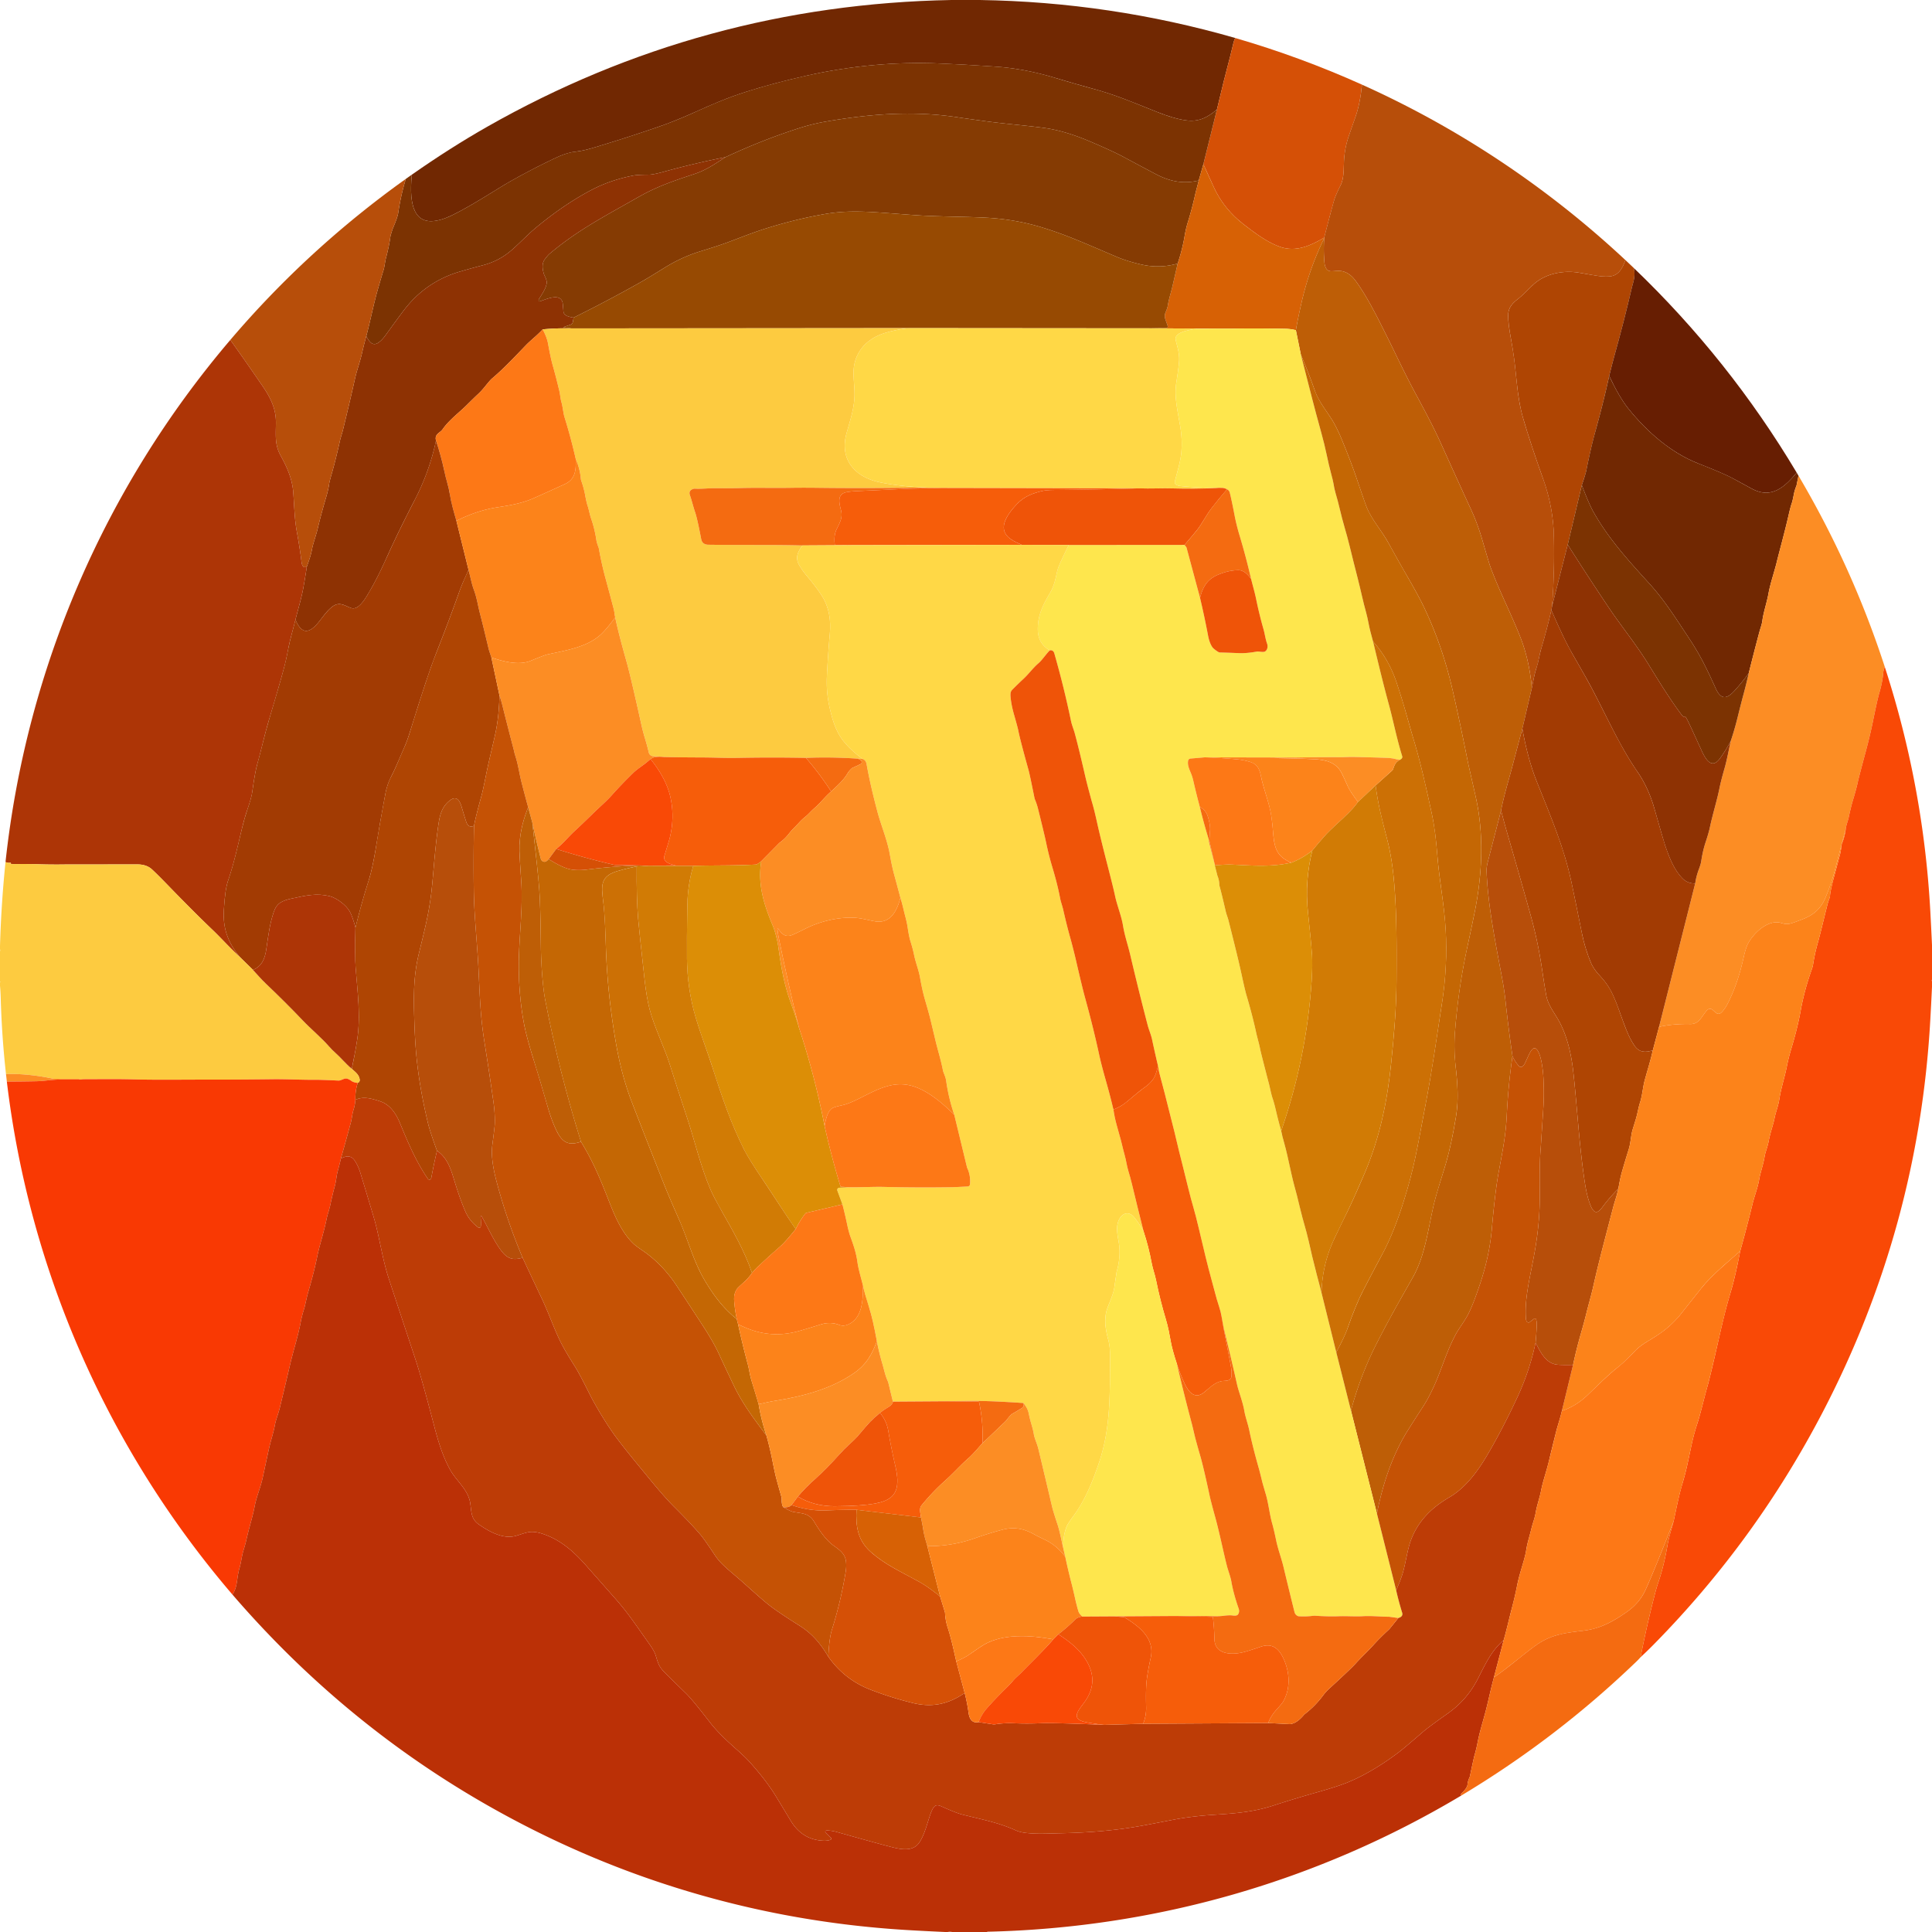
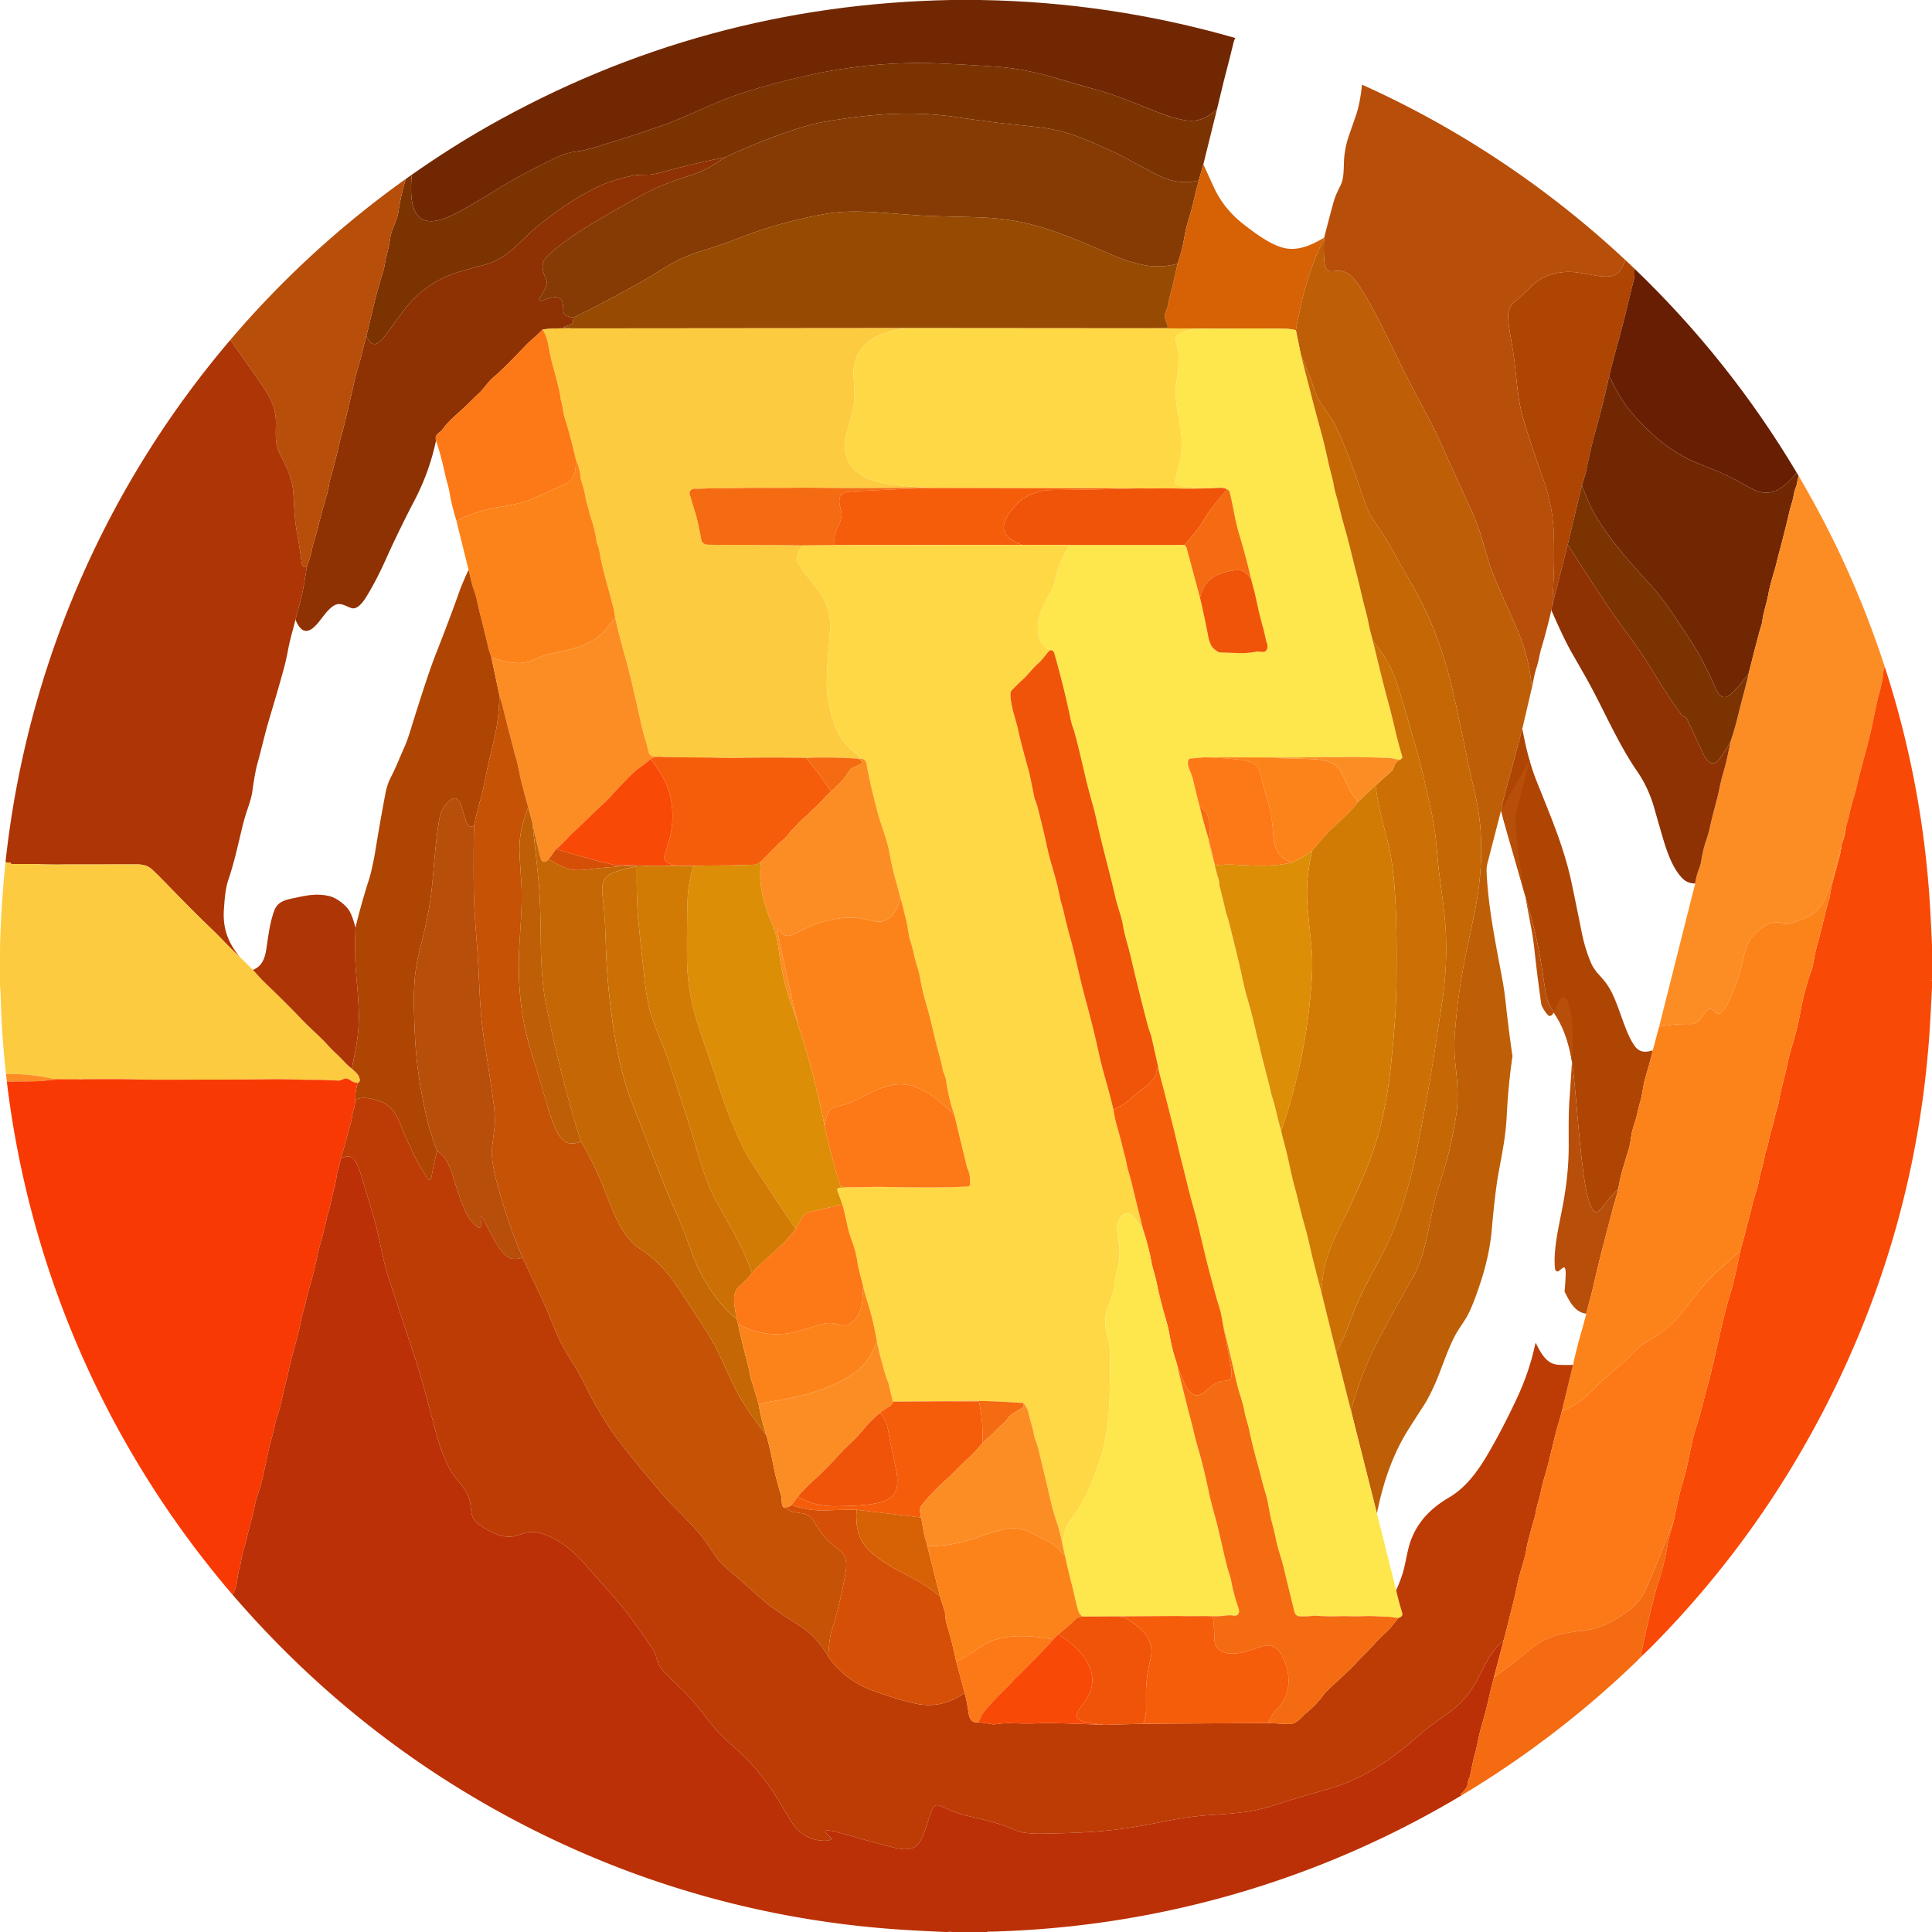
<svg xmlns="http://www.w3.org/2000/svg" viewBox="0 0 1500 1500">
  <path fill="#712802" d="M760.73 0q101.22 1.57 198.32 29.5-.92 1.79-1.32 3.48-2.64 11.16-5.59 22.25-2.03 7.66-3.72 14.87-1.75 7.5-3.6 14.92c-7.44 6.24-13.95 9.72-23.91 8.43q-9.21-1.19-22.63-6.56c-21.16-8.45-32.64-13.35-49.48-17.94q-14.58-3.97-29.72-8.54-23.84-7.2-46.51-8.72-24.4-1.64-43.28-2.43c-33.76-1.42-68.56 1.74-102.93 9.45q-25.77 5.77-47.42 12.67c-14.29 4.55-25.2 9.28-40.93 16.36-8.71 3.92-18.41 7.81-26.33 10.55q-23.65 8.19-49.22 15.9c-5.07 1.53-10.27 3-15.74 3.57-7.57.8-14.31 4.28-22.64 8.35q-13.89 6.79-27.8 14.65c-10.23 5.78-28.88 18.28-44.92 26.17q-8.72 4.3-15.46 4.74c-18.93 1.23-17.21-24.2-16.17-36.05q29.93-20.95 58.47-37.18Q545.11 3.57 738.64 0h22.09Z" />
-   <path fill="#d55006" d="M1057.44 65.71q-1.44 14.74-4.97 24.78-2.63 7.47-5.19 14.89-3.6 10.46-3.86 21.23c-.19 7.93-.44 12.98-2.68 17.42q-3.8 7.53-4.96 11.5-2.02 6.88-7.69 28.98c-10.5 6.22-21.87 11.4-34.16 7.17-8.12-2.79-16.14-8.31-22.39-12.95q-7.29-5.43-10.54-8.34-11.85-10.6-18.37-24.59-4.23-9.08-8.34-18.28l10.53-42.5q1.85-7.42 3.6-14.92 1.69-7.21 3.72-14.87 2.95-11.09 5.59-22.25.4-1.69 1.32-3.48 50.56 14.7 98.39 36.21Z" />
  <path fill="#7c3302" d="m944.82 85.02-10.53 42.5-3.59 12.61c-12.25 2.91-22.63.72-33.7-5.14q-11.6-6.14-24.5-13.06-8.82-4.73-26.18-12.1-19.65-8.35-35.67-10.52c-13.52-1.83-31.12-3.26-44.21-5.04q-17.92-2.43-22.09-3.08c-34.85-5.4-68.04-2.88-103.41 3.23q-10.19 1.76-20.82 5.17-28.29 9.08-56.91 22.45-23.96 4.71-47.51 11.22-8.47 2.35-11.86 2.36-8.87.04-12.12.68-17.72 3.44-32.29 11.06-21.22 11.11-43.08 29.19c-6.94 5.74-14.17 13.59-20.52 18.81q-9.22 7.56-21.16 10.64-8.18 2.11-17.7 4.9-26.79 7.86-43.83 30.54-5.3 7.05-13.87 18.93-2.74 3.8-5.5 5.67c-4.83 3.27-7.5-1.48-9.38-5.09 3.11-11.65 5.67-24.67 8.63-35.11q2.61-9.21 4.79-16.29c.76-2.47 1.11-6.41 1.86-9.25q2.41-9.08 3.39-16.35c.21-1.6.83-3.01 1.29-4.73a13.47 12.61-66.9 0 1 .62-1.8q3.7-8.68 4.18-11.99 1.94-13.3 5.92-26.51l4.66-3.3c-1.04 11.85-2.76 37.28 16.17 36.05q6.74-.44 15.46-4.74c16.04-7.89 34.69-20.39 44.92-26.17q13.91-7.86 27.8-14.65c8.33-4.07 15.07-7.55 22.64-8.35 5.47-.57 10.67-2.04 15.74-3.57q25.57-7.71 49.22-15.9c7.92-2.74 17.62-6.63 26.33-10.55 15.73-7.08 26.64-11.81 40.93-16.36q21.65-6.9 47.42-12.67c34.37-7.71 69.17-10.87 102.93-9.45q18.88.79 43.28 2.43 22.67 1.52 46.51 8.72 15.14 4.57 29.72 8.54c16.84 4.59 28.32 9.49 49.48 17.94q13.42 5.37 22.63 6.56c9.96 1.29 16.47-2.19 23.91-8.43Z" />
  <path fill="#b74e0a" d="M1261.97 201.93c-2.11 5.85-5.05 11.94-11.96 12.63-6.45.65-11.84-.83-24.26-2.86-12.02-1.96-25.66.67-34.81 8.82-3.33 2.96-8.04 8.23-12.57 11.71-5.16 3.96-7.81 7.65-7.44 14.38.42 7.66 1.79 14.1 3.32 23.09 3.39 19.95 3.07 36.58 8.07 54.17 4.05 14.24 10.39 32.97 15.83 48.13 5.29 14.76 7.94 29.43 8.29 44.64q.61 26.8-1.35 53.71l-.61 3.38q-3.48 15.13-7.91 30.03c-1.49 5.02-1.97 9.72-3.57 14.44-1.57 4.6-2.56 10.61-3.67 15.9q-1.99-22-9.15-39.93c-7.57-18.99-16.05-35.16-22.96-53.82q-1.08-2.92-6.12-20.34-3.79-13.1-8.79-23.98-10.96-23.79-23.15-50.83c-6.16-13.64-11.57-23.73-20.48-40.28-8.35-15.49-16.71-33.55-23.4-46.81-4.58-9.06-13.72-27.92-22.97-40.32q-4.5-6.03-10.36-7.25c-2.7-.57-6.35.15-8.77.03a4.31 4.3-14.8 0 1-3.45-2q-1.19-1.89-1.46-4.95-.82-9.27-.17-18.56l-.01-.55q5.67-22.1 7.69-28.98 1.16-3.97 4.96-11.5c2.24-4.44 2.49-9.49 2.68-17.42q.26-10.77 3.86-21.23 2.56-7.42 5.19-14.89 3.53-10.04 4.97-24.78c75.27 33.84 144.27 79.95 204.53 136.22Z" />
  <path fill="#853b03" d="M930.7 140.13c-.93 3.94-2.05 7.7-2.95 11.69q-2.36 10.56-5.57 20.9-1.42 4.58-2.42 10.4-1.87 10.99-5.42 21.52-14.08 4.02-28.47.66-11.04-2.58-18.61-5.79c-25.13-10.68-38.71-16.93-57.95-22.86q-20.43-6.3-43.15-7.6c-15.03-.86-37.8-.81-54.14-1.91-30.75-2.08-49.7-4.79-71.52-.98q-23.1 4.04-46.15 11.31c-10.64 3.35-21.2 7.66-30.2 10.98q-6.52 2.4-19.96 6.53c-10.1 3.11-18.96 7.14-28.33 12.92-6.86 4.25-13.16 8.21-20.64 12.4q-24.63 13.8-49.87 26.3c-3.16-.49-7.67-1.43-7.9-4.76q-.37-5.13-.57-6.42c-1.33-8.43-12.83-3.12-17.75-1.44a.74.73-4 0 1-.96-.83l.13-.65a.13.11 66.3 0 1 .02-.07c1.99-3.42 5.4-7.92 6.11-12.45.42-2.71-1.7-5.54-2.33-7.86-1.09-4-1.48-7.75 1.14-11.14q2.31-2.98 3.14-3.68c21.39-18.04 40.6-28.05 69.26-44.3 13.87-7.87 25.84-12.11 43.19-17.8 9.41-3.08 16.44-8.05 24.38-13.16q28.62-13.37 56.91-22.45 10.63-3.41 20.82-5.17c35.37-6.11 68.56-8.63 103.41-3.23q4.17.65 22.09 3.08c13.09 1.78 30.69 3.21 44.21 5.04q16.02 2.17 35.67 10.52 17.36 7.37 26.18 12.1 12.9 6.92 24.5 13.06c11.07 5.86 21.45 8.05 33.7 5.14Z" />
  <path fill="#8e3203" d="M563.21 122.04c-7.94 5.11-14.97 10.08-24.38 13.16-17.35 5.69-29.32 9.93-43.19 17.8-28.66 16.25-47.87 26.26-69.26 44.3q-.83.7-3.14 3.68c-2.62 3.39-2.23 7.14-1.14 11.14.63 2.32 2.75 5.15 2.33 7.86-.71 4.53-4.12 9.03-6.11 12.45a.13.11 66.3 0 0-.02.07l-.13.65a.74.73-4 0 0 .96.83c4.92-1.68 16.42-6.99 17.75 1.44q.2 1.29.57 6.42c.23 3.33 4.74 4.27 7.9 4.76l-.56 3.27a2.85 2.84-4.7 0 1-1.89 2.22l-5.17 1.77a.17.17 0 0 0 .03.33l6.06.79q-11.06-.34-22.47.74-2.98 3.15-6.33 6.1-4.85 4.28-6.46 5.95c-8.34 8.63-17.04 18.05-26.63 26.16q-1.32 1.11-5.37 6.15-2.87 3.56-5.52 5.99-2.63 2.43-8.84 8.59c-5.44 5.4-13.63 11.54-18.45 18.49a8.32 8.31-2.6 0 1-1.53 1.67c-2.3 1.91-4.76 3.25-3.69 7.23q-5.11 24.18-16.6 46.25-12.49 23.98-22.13 45.45c-4.57 10.2-9.31 19.58-14.81 28.66-2.34 3.86-7.2 11.41-12.3 9.67-4.93-1.68-9.1-5.37-14.7-1.04-3.93 3.03-6.26 6.48-9.97 11.22-6.94 8.89-13.35 11.63-18.63-1.16 2.15-8.47 4.75-17 6.24-25.35q1.4-7.88 2.59-15.81c1.47-4.2 3.1-8.57 3.87-12.78 1.02-5.64 3.14-10.76 4.56-16.73q2.71-11.4 6.71-24.93c.99-3.34 1.82-7.04 2.22-9.92q.25-1.83 1.86-7.38 3.14-10.87 6.47-25.88c.65-2.94 1.71-5.81 2.41-8.7q6.16-25.35 9.19-39.18c1.56-7.1 3.89-13.04 5.61-20.55q1.48-6.5 3.27-12.94c1.88 3.61 4.55 8.36 9.38 5.09q2.76-1.87 5.5-5.67 8.57-11.88 13.87-18.93 17.04-22.68 43.83-30.54 9.52-2.79 17.7-4.9 11.94-3.08 21.16-10.64c6.35-5.22 13.58-13.07 20.52-18.81q21.86-18.08 43.08-29.19 14.57-7.62 32.29-11.06 3.25-.64 12.12-.68 3.39-.01 11.86-2.36 23.55-6.51 47.51-11.22Z" />
  <path fill="#d76105" d="m1028.09 184.51.01.55q-11.65 23.63-17.74 50.53-2.95 13.03-4.23 20.78-3.78-1.01-8.38-1.11-21.89-.44-39-.15-8.14.14-16.28.01l-50.43-.22 13.49-.23a1.16 1.16 0 0 0 1.08-1.53l-1.9-5.53a6.89 6.85 46.5 0 1 .11-4.75c.86-2.15 1.55-3.69 1.84-5.53.88-5.44 2.55-10.33 3.73-15.47q1.97-8.56 3.95-17.22 3.55-10.53 5.42-21.52 1-5.82 2.42-10.4 3.21-10.34 5.57-20.9c.9-3.99 2.02-7.75 2.95-11.69l3.59-12.61q4.11 9.2 8.34 18.28 6.52 13.99 18.37 24.59 3.25 2.91 10.54 8.34c6.25 4.64 14.27 10.16 22.39 12.95 12.29 4.23 23.66-.95 34.16-7.17Z" />
  <path fill="#b74e0a" d="M315.07 138.92q-3.98 13.21-5.92 26.51-.48 3.31-4.18 11.99a13.47 12.61-66.9 0 0-.62 1.8c-.46 1.72-1.08 3.13-1.29 4.73q-.98 7.27-3.39 16.35c-.75 2.84-1.1 6.78-1.86 9.25q-2.18 7.08-4.79 16.29c-2.96 10.44-5.52 23.46-8.63 35.11q-1.79 6.44-3.27 12.94c-1.72 7.51-4.05 13.45-5.61 20.55q-3.03 13.83-9.19 39.18c-.7 2.89-1.76 5.76-2.41 8.7q-3.33 15.01-6.47 25.88-1.61 5.55-1.86 7.38c-.4 2.88-1.23 6.58-2.22 9.92q-4 13.53-6.71 24.93c-1.42 5.97-3.54 11.09-4.56 16.73-.77 4.21-2.4 8.58-3.87 12.78-2.88 1.63-3.86-1.48-4.11-3.59q-1.05-9.1-3.7-23.8c-1.6-8.84-1.76-16.17-2.67-29.77-.72-10.81-4.84-19.94-9.77-28.89-4.56-8.31-3.88-14.86-3.73-25.16.17-11.12-4.01-19.66-10.27-28.82q-14.46-21.1-25.16-35.98c40.07-47.1 85.88-89.05 136.26-125.01Z" />
  <path fill="#974a02" d="M914.34 204.64q-1.98 8.66-3.95 17.22c-1.18 5.14-2.85 10.03-3.73 15.47-.29 1.84-.98 3.38-1.84 5.53a6.89 6.85 46.5 0 0-.11 4.75l1.9 5.53a1.16 1.16 0 0 1-1.08 1.53l-13.49.23-186.34-.15-261.88.23-6.06-.79a.17.17 0 0 1-.03-.33l5.17-1.77a2.85 2.84-4.7 0 0 1.89-2.22l.56-3.27q25.24-12.5 49.87-26.3c7.48-4.19 13.78-8.15 20.64-12.4 9.37-5.78 18.23-9.81 28.33-12.92q13.44-4.13 19.96-6.53c9-3.32 19.56-7.63 30.2-10.98q23.05-7.27 46.15-11.31c21.82-3.81 40.77-1.1 71.52.98 16.34 1.1 39.11 1.05 54.14 1.91q22.72 1.3 43.15 7.6c19.24 5.93 32.82 12.18 57.95 22.86q7.57 3.21 18.61 5.79 14.39 3.36 28.47-.66Z" />
  <path fill="#be5e06" d="M1028.1 185.06q-.65 9.29.17 18.56.27 3.06 1.46 4.95a4.31 4.3-14.8 0 0 3.45 2c2.42.12 6.07-.6 8.77-.03q5.86 1.22 10.36 7.25c9.25 12.4 18.39 31.26 22.97 40.32 6.69 13.26 15.05 31.32 23.4 46.81 8.91 16.55 14.32 26.64 20.48 40.28q12.19 27.04 23.15 50.83 5 10.88 8.79 23.98 5.04 17.42 6.12 20.34c6.91 18.66 15.39 34.83 22.96 53.82q7.16 17.93 9.15 39.93l-7.39 31.6q-4.12 15.57-8.2 30.98c-2.25 8.51-6.21 21.45-8.31 32.54q-5.2 20.24-10.41 40.42-.95 3.66-.82 7.04c1.05 27.11 7.24 56.93 12.27 84.02 1.01 5.46 1.84 11.28 2.42 16.64q2.3 21.42 5.4 42.66-3.31 22.78-4.43 45.69c-.78 15.87-3.07 27.05-6.28 44.32q-2.76 14.89-5.33 44.27-1.85 21.18-9.54 43.73c-2.53 7.43-5.19 15.05-8.54 21.83-2.57 5.2-7.04 10.96-9.59 15.53-6.84 12.24-11.42 27.85-16.36 38.91q-4.8 10.76-8.89 17.06-12.06 18.58-14.75 23.25c-10.77 18.66-17.28 39.14-21.56 60.48l-20.14-79.91c4.99-18.33 11.47-35.57 20.27-52.74 8.96-17.46 14.9-27.99 27.67-50.49 9.3-16.39 11.62-35.53 15.92-54.69 2.52-11.24 7.19-24.71 9.99-34.44q4.35-15.16 7.8-36.45c2.11-13.09.98-26.58-.48-39.48-.97-8.64-1.03-17.58-.46-25.05 1.69-22.29 4.89-44.8 9.67-66.67q3.44-15.79 5.87-27.93c5.78-28.85 7-60.28.66-88.35q-5.95-26.37-5.96-26.38-6.22-31.38-12.06-56.84-7.8-34.04-22.16-64.19-4.22-8.86-13.82-25.39-4.83-8.32-14.2-25.23c-5.16-9.31-13.14-17.9-17.05-28.48q-1.65-4.45-7.21-20.82-4.31-12.73-11.49-30.15-3.22-7.81-6.74-13.95c-3.65-6.37-11.15-15.31-14.16-23.91q-5-14.28-10.97-28.26l-3.84-18.9q1.28-7.75 4.23-20.78 6.09-26.9 17.74-50.53Z" />
  <path fill="#af4503" d="m1261.97 201.93 6.64 6.28q1.01 5.31-.41 10.45-1.03 3.72-1.06 3.85-6.27 27.08-13.77 53.85-1.31 4.67-3.99 15.48-4.14 19.29-11 44.03-3.35 12.1-6.75 29.26-.58 2.92-3.5 11.49l-10.96 46.23-12.08 47.5q1.96-26.91 1.35-53.71c-.35-15.21-3-29.88-8.29-44.64-5.44-15.16-11.78-33.89-15.83-48.13-5-17.59-4.68-34.22-8.07-54.17-1.53-8.99-2.9-15.43-3.32-23.09-.37-6.73 2.28-10.42 7.44-14.38 4.53-3.48 9.24-8.75 12.57-11.71 9.15-8.15 22.79-10.78 34.81-8.82 12.42 2.03 17.81 3.51 24.26 2.86 6.91-.69 9.85-6.78 11.96-12.63Z" />
  <path fill="#671e02" d="M1394.94 366.94c-8.99 10.91-19.26 20.42-34 12.92q-1.19-.6-15.52-8.44-6.68-3.65-26.94-11.61c-21.33-8.39-39.65-24.55-54.12-42.43q-7.08-8.76-14.98-25.54 2.68-10.81 3.99-15.48 7.5-26.77 13.77-53.85.03-.13 1.06-3.85 1.42-5.14.41-10.45 73.92 70.84 126.33 158.73Z" />
  <path fill="#fdcb40" d="M705.7 254.75q-9.43.98-18.54 3.74c-14.87 4.51-24.88 15.96-24.48 32.03.19 7.33 1.21 13.55.55 20.29-.83 8.55-3.1 15.42-5.88 25.18-5.9 20.7 6.24 34.48 26.1 38.56 13.38 2.75 26.89 3.66 40.52 4.22-6.45.09-13.33-.18-19.29-.1q-34.6.49-69.88.06-10.97-.14-20.86.01c-14.65.23-26.03-.18-39.48.19q-7.69.21-18.6.1c-5.13-.06-11.21.67-16.56.37a2.37 2.24 37.2 0 0-.74.08q-4.29 1.26-2.87 5.13c1.31 3.57 2.44 8.55 3.95 12.93q1.73 4.98 4.76 20.99.82 4.34 5.6 4.4c24.47.31 48.74-.03 73.09.56-3.7 4.9-5.89 9.48-2.6 15.23q2.52 4.37 6 8.47 6.22 7.31 10.84 14.19c6.41 9.54 7.87 19.8 6.93 30.68q-1.61 18.55-2.27 33.3-.55 12.18 2.07 23.79c2.13 9.42 4.76 18.22 10.05 25.25q5.68 7.54 15.54 14.8l-3.49-.16q-20.1-1.43-40.47-.64-26.21-.5-52.44 0-7.17.13-15.49-.1-7.75-.21-15.51-.23-13.66-.03-27.14-.34-3.47-.45-6.84-.48-3.84-.03-4.58-3.16-1.25-5.36-3.05-11.23-1.44-4.69-2.9-11.27-8.09-36.59-11.38-48.22-6.25-22.05-8.71-34.03-.35-1.58-.59-3.4-.26-1.96-.64-3.37-3.14-11.94-6.38-23.87-2.98-10.98-5.09-22.86a4.88 4.63 31 0 0-.25-.9q-1.38-3.6-1.63-5.32-1.31-8.92-4.17-17.16c-1.14-3.27-1.6-6.63-2.79-10.19q-.84-2.51-1.78-7.73-1.01-5.56-3.07-11.41a5.67 5.46 33.9 0 1-.29-1.35q-.7-7.99-3.95-15.32-3.73-16.53-8.78-32.72c-.87-2.81-1.35-8.13-2.36-11.58-.84-2.87-.92-5.75-1.68-8.92q-2.6-10.89-4.97-19.23c-1.65-5.81-2.78-12.07-3.78-17.48q-.86-4.66-4.1-10.81 11.41-1.08 22.47-.74l261.88-.23Z" />
  <path fill="#ffd846" d="m892.04 254.9 50.43.22q-5.61.15-11.21.19-4.2.03-6.94.71c-3.65.9-12.84 2.54-11.5 8.12 1.25 5.22 3.14 10.41 2.59 16.88q-.48 5.57-2.14 16.16c-1.6 10.17.57 19.57 3 33.58q1.81 10.44.91 20.47c-.66 7.41-3.2 15.03-5.03 22.62a2.35 2.34-70.7 0 0 1.27 2.66q1.47.7 3.53.9 13.19 1.25 26.65 1.53-16.37.76-32.69.27-5.95-.17-13.31 0-6.66.15-13.31-.06l-153.56-.3-6.76-.08c-13.63-.56-27.14-1.47-40.52-4.22-19.86-4.08-32-17.86-26.1-38.56 2.78-9.76 5.05-16.63 5.88-25.18.66-6.74-.36-12.96-.55-20.29-.4-16.07 9.61-27.52 24.48-32.03q9.11-2.76 18.54-3.74l186.34.15Z" />
  <path fill="#fee64d" d="m1006.13 256.37 3.84 18.9q4.53 17.48 8.95 34.91 2.17 8.53 7.08 26.38 2.36 8.59 3.77 15.36 2.02 9.65 3.6 15.43 1.52 5.57 1.85 7.6.8 4.93 1.64 7.66c2.62 8.53 4.34 17.72 6.95 26.43q2.19 7.34 4.06 15.02 3.01 12.37 6.27 25c2.49 9.68 4.14 18.17 6.61 26.85 1.33 4.73 1.94 9.66 3.36 14.97l1.91 7.13c3.97 16.52 7.81 32.59 12.4 49.4 3.32 12.16 6.1 26.51 10.23 39.65q.5 1.59-1.42 2.69c-2.17.19-4.37-.7-6-.92q-2.68-.36-3.75-.4-11.37-.41-26.41-.75c-3.44-.08-7.24.21-11.07.19q-17.48-.07-34.96.27l-69.6-.15-11.18.96a2.03 2.03 0 0 0-1.81 1.65c-.63 3.53.78 6.26 2.49 10.48q.84 2.1 1.57 5.25 2.32 10.15 5.02 20.21 3.11 12.81 6.99 25.41.09.32.12 1.52a1.92 1.69 41.3 0 0 .06.46l4.51 17.63q-.03.13-.07.26l2.03 7.98a.37.05 82 0 0 .02.07q1.41 3.47 1.48 6.95a4.1 4.01-53.8 0 0 .14.98q1.67 6 4.86 19.83c.51 2.2 1.55 4.77 2.09 6.87q3.88 15.31 6.55 26.31 2.14 8.82 3.67 15.88 2.65 12.25 3.73 15.87 4.62 15.59 7.56 29.1c.93 4.29 2.14 8 3.04 12.54q.41 2.1 2.28 9.41 3.68 14.4 4.3 16.68c1.27 4.61 1.79 8.53 3.29 12.93q1.11 3.25 2.59 9.65 1.77 7.62 3.94 15.15.69 3.8 2.61 10.42 1.64 5.7 5.4 23.22c1.25 5.78 2.89 11.48 4.27 16.71q1.25 4.75 2.77 11.33c1.8 7.79 4.36 15.26 6.18 23.41q1.9 8.54 2.81 12.24 3.45 14.09 7.26 28.31l11.46 46.25 11.41 45.25 20.14 79.91 14.96 59.62q2 8.81 4.65 17.38.94 3.02-2.96 4.16l-7.07-.97h-.07c-7.75-.11-13.68-.84-20.75-.43-5.92.33-12.5-.23-18.61.02q-7.54.3-18.29-.4a6.55 6.34-45.9 0 0-1.24.04q-5.77.75-11.33.37a2.18 2.13-29.7 0 1-.76-.2q-1.96-.91-2.54-3.21-4.36-17.55-8.62-35.36c-1.36-5.71-4.17-13.34-5.54-19.93q-1.79-8.64-3.15-13.4c-1.94-6.76-2.85-15.53-4.85-22.35q-2.5-8.46-2.92-10.19-1.84-7.61-2.61-10.3-4.71-16.48-7.43-29.62c-1.04-5.01-3.01-10.19-3.85-15.13-1.15-6.78-4.39-14.89-5.61-20.35q-4.25-18.98-9.8-41.61c-.93-3.79-1.55-7.77-2.31-11.67q-.57-3.23-1.59-6.33-1.49-4.51-1.94-6.24-1.13-4.39-3.69-13.63c-3.83-13.88-6.08-23.61-10.87-43.8q-1.91-8.03-3.35-12.94c-3.37-11.53-5.14-19.89-8.33-32.36q-3.69-14.43-4.93-19.97-.8-3.54-1.68-7.07-9.47-37.87-11.81-46.12-.32-1.12-1.06-5.53-2.41-10.14-4.64-20.6c-.79-3.7-2.42-7.33-3.33-10.8q-6.84-26.12-13.53-54.57c-2.06-8.75-4.3-14.59-5.76-23.41-1.15-6.92-4.58-15.5-6.06-22.46-2.7-12.71-9.34-36.04-14.28-58.38q-1.98-8.95-3.68-14.64-.43-1.43-2.77-10.24-1.51-5.73-2.56-10.28-4.97-21.68-8.13-33.23c-.72-2.62-2.15-6.02-2.8-9.14q-5.36-25.88-12.94-52.46-.81-2.86-3.55-2.39-9.24-5.36-9.29-16.39c-.05-11.22 4.23-19.3 9.71-28.62 2.93-4.99 4-10.38 5.15-15.62q.77-3.52 2.95-8.21 2.98-6.46 6.25-12.98l89.86-.07 1.24 1.58a2.07 2.06 18.3 0 1 .36.71l10.41 38.75q3.46 14.57 6.27 29.43 1.06 5.57 3.22 8.79.99 1.48 4.49 3.74a3.38 3.34 61.4 0 0 1.79.54q3.36.04 14.49.49 5.97.25 13.99-1.23c1.29-.23 4.86.81 6.26-.07 1.98-1.25 2.31-4.01 1.57-6.07-1.33-3.74-1.76-7.63-2.79-11.24q-3.26-11.4-5.69-23.25c-1.08-5.31-2.62-10.45-3.92-15.71q-3.96-17.16-9.01-33.95-2.37-7.86-3.82-15.42-2.18-11.39-3.69-17.52-.46-1.88-2.15-2.75-1.91-.98-3.69-1.08-2.79-.16-5.4.14-13.46-.28-26.65-1.53-2.06-.2-3.53-.9a2.35 2.34-70.7 0 1-1.27-2.66c1.83-7.59 4.37-15.21 5.03-22.62q.9-10.03-.91-20.47c-2.43-14.01-4.6-23.41-3-33.58q1.66-10.59 2.14-16.16c.55-6.47-1.34-11.66-2.59-16.88-1.34-5.58 7.85-7.22 11.5-8.12q2.74-.68 6.94-.71 5.6-.04 11.21-.19 8.14.13 16.28-.01 17.11-.29 39 .15 4.6.1 8.38 1.11Z" />
  <path fill="#fd7816" d="M421.35 255.72q3.24 6.15 4.1 10.81c1 5.41 2.13 11.67 3.78 17.48q2.37 8.34 4.97 19.23c.76 3.17.84 6.05 1.68 8.92 1.01 3.45 1.49 8.77 2.36 11.58q5.05 16.19 8.78 32.72c.19 8.17-.05 15.51-8.47 19.38q-12.02 5.53-23.96 10.84c-9.29 4.13-18.45 5.65-28.12 7.13-11.35 1.73-21.96 5.44-32.11 10.56-2-6.92-4-13.78-5.14-20.83q-.75-4.63-2.08-9.12-1.03-3.46-2.24-9.08-2.56-11.83-6.37-23.29c-1.07-3.98 1.39-5.32 3.69-7.23a8.32 8.31-2.6 0 0 1.53-1.67c4.82-6.95 13.01-13.09 18.45-18.49q6.21-6.16 8.84-8.59 2.65-2.43 5.52-5.99 4.05-5.04 5.37-6.15c9.59-8.11 18.29-17.53 26.63-26.16q1.61-1.67 6.46-5.95 3.35-2.95 6.33-6.1Z" />
  <path fill="#ad3506" d="M238.22 439.94q-1.19 7.93-2.59 15.81c-1.49 8.35-4.09 16.88-6.24 25.35-1.81 7.51-4.1 14.84-5.52 22.31q-1.59 8.39-3.1 14.15-3.27 12.42-11.73 40.7c-3.61 12.04-5.67 22.03-9.34 35.17q-1.75 6.28-3.87 21.61-.6 4.33-3.92 13.97-2.03 5.91-3.98 13.95c-3.17 13.08-6.18 27.11-10.62 40.05-2.34 6.83-2.85 14.58-3.44 22.53-1.07 14.45 2.65 25.73 12.38 37.52q-5.57-5.16-10.81-10.58-7.24-7.48-10.01-10.12-14.06-13.38-35.65-35.65-7.57-7.81-11.79-11.71-4.21-3.89-11.44-3.88l-54.98.04q-11.69.19-21.63-.16-8.73-.31-21.6-.1a.25.24 84.9 0 1-.25-.22v-.01a.2.2 0 0 1 .17-.22q.91-.12 1.85-.07-.92.07-1.48-.07a.21.21 0 0 1-.17-.18q-.02-.18-.15-.27a.14.11-26.1 0 0-.1-.02q-2 .31-3.93-.56c16.18-149.8 76.89-290.66 174.53-405.35q10.7 14.88 25.16 35.98c6.26 9.16 10.44 17.7 10.27 28.82-.15 10.3-.83 16.85 3.73 25.16 4.93 8.95 9.05 18.08 9.77 28.89.91 13.6 1.07 20.93 2.67 29.77q2.65 14.7 3.7 23.8c.25 2.11 1.23 5.22 4.11 3.59Z" />
  <path fill="#c46704" d="m1048.88 1095.16-11.41-45.25q6.49-12.12 8.51-17.88 6.58-18.82 12.48-30.28 7.56-14.67 14.61-27.71 9.33-17.27 17.26-42.97c7.8-25.27 9.7-38.06 16.17-71.85 5.38-28.06 8.58-51.26 13.08-80.47q4.45-28.91 2.82-57.28c-1.1-19.06-4.86-37.96-6.42-57.02-1.01-12.46-2.1-22.45-4.56-33.81-4.8-22.15-8.86-40.31-14.95-60.06q-.3-.98-5.57-19.53-2.67-9.38-6.47-20.79-6.19-18.59-18.41-32.25l-1.91-7.13c-1.42-5.31-2.03-10.24-3.36-14.97-2.47-8.68-4.12-17.17-6.61-26.85q-3.26-12.63-6.27-25-1.87-7.68-4.06-15.02c-2.61-8.71-4.33-17.9-6.95-26.43q-.84-2.73-1.64-7.66-.33-2.03-1.85-7.6-1.58-5.78-3.6-15.43-1.41-6.77-3.77-15.36-4.91-17.85-7.08-26.38-4.42-17.43-8.95-34.91 5.97 13.98 10.97 28.26c3.01 8.6 10.51 17.54 14.16 23.91q3.52 6.14 6.74 13.95 7.18 17.42 11.49 30.15 5.56 16.37 7.21 20.82c3.91 10.58 11.89 19.17 17.05 28.48q9.37 16.91 14.2 25.23 9.6 16.53 13.82 25.39 14.36 30.15 22.16 64.19 5.84 25.46 12.06 56.84.01.01 5.96 26.38c6.34 28.07 5.12 59.5-.66 88.35q-2.43 12.14-5.87 27.93c-4.78 21.87-7.98 44.38-9.67 66.67-.57 7.47-.51 16.41.46 25.05 1.46 12.9 2.59 26.39.48 39.48q-3.45 21.29-7.8 36.45c-2.8 9.73-7.47 23.2-9.99 34.44-4.3 19.16-6.62 38.3-15.92 54.69-12.77 22.5-18.71 33.03-27.67 50.49-8.8 17.17-15.28 34.41-20.27 52.74Z" />
  <path fill="#712802" d="M1249.38 291.84q7.9 16.78 14.98 25.54c14.47 17.88 32.79 34.04 54.12 42.43q20.26 7.96 26.94 11.61 14.33 7.84 15.52 8.44c14.74 7.5 25.01-2.01 34-12.92l1.41 2.41-1.53 7.55a1.27.89-50.7 0 1-.05.16q-1.44 3.54-2.05 6.75-.97 5.11-1.54 6.69-1.02 2.83-2.54 9.51c-3.17 13.92-7.43 29.04-9.2 36.42-1.7 7.06-5.01 16.58-6.44 24.54-1.23 6.87-3.86 14.35-4.71 20.92-.4 3.04-1.53 5.76-2.53 9.52q-4.15 15.65-8.05 31.27-5.11 7.06-10.89 13.45c-6.14 6.8-10.68 7.34-14.78-1.73-7.26-16.05-12.14-25.93-20.55-38.67-11.1-16.82-19.46-30.04-30.99-42.71-16.01-17.6-31.29-34.39-42.97-54.88q-4-7-9.4-21.52 2.92-8.57 3.5-11.49 3.4-17.16 6.75-29.26 6.86-24.74 11-44.03Z" />
-   <path fill="#a23b03" d="m354.36 404.37 9.41 38.07q-5.07 10.94-7.23 17.1-7.05 20.03-18.38 48.79-6.16 15.64-19.12 57.52c-.97 3.14-2.75 8.95-4.72 13.41-5.26 11.88-6.65 15.98-10.95 24.36q-2.82 5.49-4.19 12.75-4.36 23.09-7.61 43.34c-1.18 7.35-3.31 17.53-5.01 22.85q-5.96 18.64-10.6 37.67-1.96-7.9-4.35-12.45c-2.56-4.86-10.35-10.78-15.85-12.06-10.16-2.38-18.08-.5-29.06 1.85-7.84 1.67-11.95 3.67-14.28 10.81-3.03 9.26-3.89 16.58-5.65 28.52-1.11 7.51-3.44 13.27-10.37 16.12l-10.15-9.96c-9.73-11.79-13.45-23.07-12.38-37.52.59-7.95 1.1-15.7 3.44-22.53 4.44-12.94 7.45-26.97 10.62-40.05q1.95-8.04 3.98-13.95 3.32-9.64 3.92-13.97 2.12-15.33 3.87-21.61c3.67-13.14 5.73-23.13 9.34-35.17q8.46-28.28 11.73-40.7 1.51-5.76 3.1-14.15c1.42-7.47 3.71-14.8 5.52-22.31 5.28 12.79 11.69 10.05 18.63 1.16 3.71-4.74 6.04-8.19 9.97-11.22 5.6-4.33 9.77-.64 14.7 1.04 5.1 1.74 9.96-5.81 12.3-9.67 5.5-9.08 10.24-18.46 14.81-28.66q9.64-21.47 22.13-45.45 11.49-22.07 16.6-46.25 3.81 11.46 6.37 23.29 1.21 5.62 2.24 9.08 1.33 4.49 2.08 9.12c1.14 7.05 3.14 13.91 5.14 20.83Z" />
  <path fill="#fc831a" d="M477.65 479.34q-6.68 9.11-11.11 13.22c-10.48 9.71-25.97 12.15-41.41 15.52q-2.31.5-12.97 4.91c-9.29 3.85-21.28.65-30.65-2.52-.72-2.34-1.67-4.78-2.21-7.04q-4.34-18.26-6.7-27.28c-1.49-5.67-2.37-12.04-4.69-18.24-1.79-4.77-2.71-10.29-4.14-15.47l-9.41-38.07c10.15-5.12 20.76-8.83 32.11-10.56 9.67-1.48 18.83-3 28.12-7.13q11.94-5.31 23.96-10.84c8.42-3.87 8.66-11.21 8.47-19.38q3.25 7.33 3.95 15.32a5.67 5.46 33.9 0 0 .29 1.35q2.06 5.85 3.07 11.41.94 5.22 1.78 7.73c1.19 3.56 1.65 6.92 2.79 10.19q2.86 8.24 4.17 17.16.25 1.72 1.63 5.32a4.88 4.63 31 0 1 .25.9q2.11 11.88 5.09 22.86 3.24 11.93 6.38 23.87.38 1.41.64 3.37.24 1.82.59 3.4Z" />
  <path fill="#fc8d24" d="M1396.35 369.35q41.74 70.72 66.99 148.41-1.06 2.86-1.17 4.3-.54 7.29-3.13 16.11-1.47 4.98-5.04 22.59-2.02 9.95-5.38 22.51-5.55 20.7-6.18 23.73-1.09 5.18-3.71 13.87-1.7 5.66-3.44 13.93-.23 1.07-1.25 4.33-.68 2.17-1.01 4.4-4.11 15.38-8.08 30.75-2.89 11.18-7.47 22.23c-3.62 8.74-8.9 13.61-17.68 17.07q-7.15 2.81-9.52 3.4c-2.87.72-4.6.43-7.48-.42-10.16-2.99-21.64 8.21-25.73 16.23q-1.72 3.37-3.24 10.2c-2.92 13.11-6.8 25.38-13.02 37.26q-1.25 2.37-3.41 4.94c-5.5 6.54-7.27-6.1-12.39-.47-3.8 4.18-5.7 10.52-12.65 10.36q-12.92-.3-24.27 2.17l28.05-111.32q.82-5.68 2.89-11.14 1.41-3.71 1.76-5.95c.74-4.84 1.69-9.63 3.52-15.17q2.37-7.18 3.22-11.21c2.19-10.43 5.52-20.8 7.37-30.05q1.16-5.83 3.94-15.54c2.13-7.45 3.32-14.57 4.93-21.63q2.89-8.56 5.07-17.35 3.07-12.36 4.47-17.52 2.4-8.78 4.4-17.69 3.9-15.62 8.05-31.27c1-3.76 2.13-6.48 2.53-9.52.85-6.57 3.48-14.05 4.71-20.92 1.43-7.96 4.74-17.48 6.44-24.54 1.77-7.38 6.03-22.5 9.2-36.42q1.52-6.68 2.54-9.51.57-1.58 1.54-6.69.61-3.21 2.05-6.75a1.27.89-50.7 0 0 .05-.16l1.53-7.55Z" />
  <path fill="#7c3302" d="M1228.13 376.62q5.4 14.52 9.4 21.52c11.68 20.49 26.96 37.28 42.97 54.88 11.53 12.67 19.89 25.89 30.99 42.71 8.41 12.74 13.29 22.62 20.55 38.67 4.1 9.07 8.64 8.53 14.78 1.73q5.78-6.39 10.89-13.45-2 8.91-4.4 17.69-1.4 5.16-4.47 17.52-2.18 8.79-5.07 17.35-3.71 7.16-8.4 13.6c-7.19 9.88-12.24-1.71-14.88-7.47q-7.67-16.81-9.57-20.7-1.62-3.35-2.37-4.24a.6.59-36.9 0 0-.78-.11q-.75.5-1.87-.96c-9.45-12.47-17.84-26.34-26.41-40.19-9.22-14.91-21.14-29.59-29.99-42.76q-16.54-24.62-32.33-49.56l10.96-46.23Z" />
  <path fill="#f46b11" d="m723.97 378.77 6.76.08q-6.21.18-12.41.28c-15.07.22-29.56 1.16-50.33 2.04q-9.31.39-11.98 1.27c-6.18 2.03-4.36 8.53-3.03 13.82 1.4 5.53-.82 9.3-3.45 14.71q-2.29 4.71-1.41 11.73a.57.56-2.9 0 0 .55.49l15.55.05-41.13.25c-24.35-.59-48.62-.25-73.09-.56q-4.78-.06-5.6-4.4-3.03-16.01-4.76-20.99c-1.51-4.38-2.64-9.36-3.95-12.93q-1.42-3.87 2.87-5.13a2.37 2.24 37.2 0 1 .74-.08c5.35.3 11.43-.43 16.56-.37q10.91.11 18.6-.1c13.45-.37 24.83.04 39.48-.19q9.89-.15 20.86-.01 35.28.43 69.88-.06c5.96-.08 12.84.19 19.29.1Z" />
  <path fill="#f65d0a" d="M884.29 379.15q-33.31 1.01-66.62 1.28-5.3.04-8.78.86c-7.61 1.8-13.98 4.37-19.39 10.11-4.92 5.21-10.6 12.42-10.13 18.83.5 6.98 8.2 10.24 13.98 12.81l-129.13.2-15.55-.05a.57.56-2.9 0 1-.55-.49q-.88-7.02 1.41-11.73c2.63-5.41 4.85-9.18 3.45-14.71-1.33-5.29-3.15-11.79 3.03-13.82q2.67-.88 11.98-1.27c20.77-.88 35.26-1.82 50.33-2.04q6.2-.1 12.41-.28l153.56.3Z" />
  <path fill="#ef5408" d="M952.69 379.88q-6.4 7.38-12.21 14.93c-3.73 4.83-6.94 11.19-10.5 15.91q-2.07 2.76-10.31 12.34l-89.86.07-36.46-.09c-5.78-2.57-13.48-5.83-13.98-12.81-.47-6.41 5.21-13.62 10.13-18.83 5.41-5.74 11.78-8.31 19.39-10.11q3.48-.82 8.78-.86 33.31-.27 66.62-1.28 6.65.21 13.31.06 7.36-.17 13.31 0 16.32.49 32.69-.27 2.61-.3 5.4-.14 1.78.1 3.69 1.08Z" />
  <path fill="#f46b11" d="M971.36 449.52c-2.57-3.51-5.79-6.8-9.67-6.83q-7.56-.04-15.99 3.53c-8.51 3.6-11.69 9.3-14.02 17.88l-10.41-38.75a2.07 2.06 18.3 0 0-.36-.71l-1.24-1.58q8.24-9.58 10.31-12.34c3.56-4.72 6.77-11.08 10.5-15.91q5.81-7.55 12.21-14.93 1.69.87 2.15 2.75 1.51 6.13 3.69 17.52 1.45 7.56 3.82 15.42 5.05 16.79 9.01 33.95Z" />
  <path fill="#ffd846" d="m793.35 423.04 36.46.09q-3.27 6.52-6.25 12.98-2.18 4.69-2.95 8.21c-1.15 5.24-2.22 10.63-5.15 15.62-5.48 9.32-9.76 17.4-9.71 28.62q.05 11.03 9.29 16.39c-3.18 3.19-5.82 7.47-8.8 10.02-4.52 3.88-7.53 8.39-12.11 12.55q-2.73 2.49-8.22 7.99a4.67 4.66-19.3 0 0-1.32 2.73q-.19 1.6.21 4.77.69 5.53 2.59 12.15 2.79 9.76 3.22 12.04 1.26 6.68 8.01 30.92.94 3.4 4.54 21.39a6.93 6.6-63.6 0 0 .37 1.2q1.5 3.57 2.37 7.08 5.04 20.28 6.32 26.43 2.07 9.95 4.87 19.27 4 13.29 6 23.95c.49 2.66 1.78 6.17 2.45 9.13q2.67 11.75 5.15 20.62 2.66 9.49 5.22 20.63 4.43 19.21 6.63 27.18 6.39 23.2 10.75 43.4 1.79 8.26 5.35 20.75 3.17 11.12 5.84 22.36.85 6.07 2.49 11.92 3.15 11.21 3.27 11.74 2.34 9.65 2.97 11.76c1.18 4.01 1.57 8.15 2.92 12.47q1.43 4.61 2.56 9.29 4.47 18.62 9.18 37.32-3.26-5.93-7.3-10.89c-3.96-4.87-8.91-3.6-11.62 1.54-2.79 5.28-1.44 11.73-.36 17.84 1.32 7.52.58 15.21-1.63 22.9q-.09.31-1.76 11.93c-.87 6.07-3.67 11.26-5.52 16.55-2.84 8.13-1.32 16.59.82 24.52 1.17 4.33 1.46 9.7 1.42 13.91-.24 28.05.34 54.53-8.49 80.84-5.14 15.32-11.19 30.14-20.42 42.44q-4.28 5.71-5.24 8.46c-1.88 5.39-2.33 10.4-2.32 15.64q-2.93-13.69-4.18-17.46-3.6-10.85-4.36-14.11-4.36-18.57-10.75-45.32c-.95-4.01-3-7.88-3.57-11.73q-.33-2.3-2.02-8.07-1.1-3.76-1.98-8.1-.73-3.55-4-7.6-26.66-1.79-41.09-1.64-10.01.1-20.04.28l-40.21.27-3.59-14.82a4.13 4.07 26.2 0 0-.29-.83c-2.07-4.41-3.03-9.41-4.25-13.54q-2.56-8.66-4.31-17.65-3.11-17.21-5.99-26.18-3.61-11.25-4.74-16.75c-1.49-6.26-3.54-12.55-4.4-18.76-.93-6.67-2.88-12.63-5.19-18.89q-1.47-4.01-2.7-9.86-1.69-8.04-3.72-15.86l-3.95-10.66a1.67 1.67 0 0 1 1.48-2.24l7.41-.38c9.25.14 19.1-.47 27.65-.25q26.01.65 52.59.22 1.99-.03 12.12-.57a1.81 1.81 0 0 0 1.71-1.65q.63-6.98-2.17-12.82a1.74 1.7 26 0 1-.11-.31l-9.91-40.94q-4.37-12.78-6.22-25.9c-.4-2.83-1.11-4.3-2.07-6.84a13.17 13.06-61.1 0 1-.59-2.07c-1.58-8.12-3.81-14.83-5.77-23.05q-1.58-6.6-3.77-15.77-1.12-4.72-4.3-15.6-2.1-7.19-3.8-16.91c-1.15-6.6-3.42-11.6-4.76-18.28q-.85-4.22-2.73-10.23c-1.09-3.49-1.78-8.12-2.21-10.93q-.55-3.64-1.76-8.19c-1.3-4.91-2.28-9.78-3.82-14.64q-2.37-8.91-4.85-18.03c-1.53-5.57-2.5-10.76-3.48-16.2-2.02-11.12-6.68-21.87-9.63-32.98q-5.49-20.68-8.29-36.51-.58-3.3-3.19-4.14-9.86-7.26-15.54-14.8c-5.29-7.03-7.92-15.83-10.05-25.25q-2.62-11.61-2.07-23.79.66-14.75 2.27-33.3c.94-10.88-.52-21.14-6.93-30.68q-4.62-6.88-10.84-14.19-3.48-4.1-6-8.47c-3.29-5.75-1.1-10.33 2.6-15.23l41.13-.25 129.13-.2Z" />
  <path fill="#8e3203" d="M1217.17 422.85q15.79 24.94 32.33 49.56c8.85 13.17 20.77 27.85 29.99 42.76 8.57 13.85 16.96 27.72 26.41 40.19q1.12 1.46 1.87.96a.6.59-36.9 0 1 .78.11q.75.89 2.37 4.24 1.9 3.89 9.57 20.7c2.64 5.76 7.69 17.35 14.88 7.47q4.69-6.44 8.4-13.6c-1.61 7.06-2.8 14.18-4.93 21.63q-2.78 9.71-3.94 15.54c-1.85 9.25-5.18 19.62-7.37 30.05q-.85 4.03-3.22 11.21c-1.83 5.54-2.78 10.33-3.52 15.17q-.35 2.24-1.76 5.95-2.07 5.46-2.89 11.14-5.97.09-9.99-4.07c-6.55-6.8-10.2-16.22-13.26-25.26q-1.4-4.15-8.45-28.92-4.61-16.14-13.17-28.55c-15.8-22.9-26.68-49.7-40.34-73.77q-2.89-5.09-10.76-18.86-6.02-10.53-15.69-32.77l.61-3.38 12.08-47.5Z" />
  <path fill="#ef5408" d="M971.36 449.52c1.3 5.26 2.84 10.4 3.92 15.71q2.43 11.85 5.69 23.25c1.03 3.61 1.46 7.5 2.79 11.24.74 2.06.41 4.82-1.57 6.07-1.4.88-4.97-.16-6.26.07q-8.02 1.48-13.99 1.23-11.13-.45-14.49-.49a3.38 3.34 61.4 0 1-1.79-.54q-3.5-2.26-4.49-3.74-2.16-3.22-3.22-8.79-2.81-14.86-6.27-29.43c2.33-8.58 5.51-14.28 14.02-17.88q8.43-3.57 15.99-3.53c3.88.03 7.1 3.32 9.67 6.83Z" />
  <path fill="#af4503" d="m381.51 510.47 6.29 29.51q-.43 15.5-2.71 27.04c-1.79 9.08-5.3 22.41-7.63 34.09q-2.59 12.93-3.58 16.49-4.66 16.82-5.86 23.57-4.39 1.91-6.06-3.15-1.35-4.08-3.6-11.7c-1.25-4.24-3.71-8.81-8.65-5.18-6.46 4.74-8.16 11.19-9.3 18.85-2.99 20.22-4.15 42.4-5.71 54.52-2.04 15.79-4.86 26.81-9.42 45.52-4.19 17.24-4.25 31.84-3.61 52.49q.6 19.14 2.22 33.15 2.55 22.09 8.34 46.16 1.62 6.73 7.05 21.65-2.41 10.11-4.3 20.38-.24 1.3-.7 1.67a1.43 1.43 0 0 1-2.07-.3c-9.23-13.27-15.94-29.37-21.92-43.83-2.43-5.88-6.48-12.15-12.36-15.19q-2.53-1.3-8.76-2.91-7.76-2.01-13.26.62-.2-6.83 1.83-13.16 1.82-.81 1.5-2.75c-.63-3.86-3.49-5.74-6.12-8.19q2.81-13.22 4.27-23.13c2.66-18.01.22-36.26-1.21-54.45q-.83-10.43-.22-32.01 4.64-19.03 10.6-37.67c1.7-5.32 3.83-15.5 5.01-22.85q3.25-20.25 7.61-43.34 1.37-7.26 4.19-12.75c4.3-8.38 5.69-12.48 10.95-24.36 1.97-4.46 3.75-10.27 4.72-13.41q12.96-41.88 19.12-57.52 11.33-28.76 18.38-48.79 2.16-6.16 7.23-17.1c1.43 5.18 2.35 10.7 4.14 15.47 2.32 6.2 3.2 12.57 4.69 18.24q2.36 9.02 6.7 27.28c.54 2.26 1.49 4.7 2.21 7.04Z" />
-   <path fill="#a23b03" d="M1204.48 473.73q9.67 22.24 15.69 32.77 7.87 13.77 10.76 18.86c13.66 24.07 24.54 50.87 40.34 73.77q8.56 12.41 13.17 28.55 7.05 24.77 8.45 28.92c3.06 9.04 6.71 18.46 13.26 25.26q4.02 4.16 9.99 4.07l-28.05 111.32-4.84 18.18c-5.8 1.86-10.46 1.84-14.21-3.55-4.94-7.12-7.66-15.59-12.36-28.54q-4.05-11.18-7.54-16.75c-2.96-4.7-4.47-6.17-8.62-10.84-2.06-2.32-4.21-5.69-5.1-7.77q-4.78-11.24-7.32-23.86-6.09-30.27-8.17-39.84c-5.73-26.3-14.97-47.98-26.8-77.51q-6.96-17.37-11.19-41.07l7.39-31.6c1.11-5.29 2.1-11.3 3.67-15.9 1.6-4.72 2.08-9.42 3.57-14.44q4.43-14.9 7.91-30.03Z" />
  <path fill="#fc8d24" d="M515.11 587.73q-6.72-.76-10.04 1.61-3.17 2.86-6.68 5.36-4.7 3.35-6.7 5.3-8.9 8.67-16.67 17.36c-4.58 5.11-8.71 8.47-14.03 13.66q-9.19 8.99-15.61 14.92-1.66 1.53-6.6 6.75-3.31 3.49-6.95 6.44l-5.82 7.88q-1.97 2.33-3.6 2.08a3.11 3.09 87.1 0 1-2.53-2.3q-3.57-14.11-6.56-28.02l-3.25-12.01q-2.69-9.74-5.2-19.55c-1.67-6.54-2.53-13.51-4.79-20.39q-.56-1.71-1.08-4.16-.14-.63-1.07-4.19-4.16-15.87-7.94-31.09-.91-3.68-2.19-7.4l-6.29-29.51c9.37 3.17 21.36 6.37 30.65 2.52q10.66-4.41 12.97-4.91c15.44-3.37 30.93-5.81 41.41-15.52q4.43-4.11 11.11-13.22 2.46 11.98 8.71 34.03 3.29 11.63 11.38 48.22 1.46 6.58 2.9 11.27 1.8 5.87 3.05 11.23.74 3.13 4.58 3.16 3.37.03 6.84.48Z" />
  <path fill="#cc7005" d="m1037.47 1049.91-11.46-46.25q.63-22.26 9.98-42 4.27-9.03 10.34-21.42 4.85-9.89 13.03-29.01c11.96-27.95 17.77-56.33 20.83-86.63 2.14-21.23 3.95-41.88 4.07-64.01.12-24.68.24-48.87-1.61-72.57q-1.61-20.64-5.37-35.21c-4.73-18.3-7.18-27.56-9.29-43.01l12.91-11.6a2.48 2.45 79.5 0 0 .65-.96c1.14-3.1 1.76-5.66 5.68-7.49q1.92-1.1 1.42-2.69c-4.13-13.14-6.91-27.49-10.23-39.65-4.59-16.81-8.43-32.88-12.4-49.4q12.22 13.66 18.41 32.25 3.8 11.41 6.47 20.79 5.27 18.55 5.57 19.53c6.09 19.75 10.15 37.91 14.95 60.06 2.46 11.36 3.55 21.35 4.56 33.81 1.56 19.06 5.32 37.96 6.42 57.02q1.63 28.37-2.82 57.28c-4.5 29.21-7.7 52.41-13.08 80.47-6.47 33.79-8.37 46.58-16.17 71.85q-7.93 25.7-17.26 42.97-7.05 13.04-14.61 27.71-5.9 11.46-12.48 30.28-2.02 5.76-8.51 17.88Z" />
  <path fill="#ef5408" d="M899.07 827.55q-1.62 7.18-3.55 9.99c-2.38 3.47-4.75 5.17-8.81 8.16-4.96 3.65-10.31 8.75-14.54 11.74q-2.57 1.82-7.69 4.07-2.67-11.24-5.84-22.36-3.56-12.49-5.35-20.75-4.36-20.2-10.75-43.4-2.2-7.97-6.63-27.18-2.56-11.14-5.22-20.63-2.48-8.87-5.15-20.62c-.67-2.96-1.96-6.47-2.45-9.13q-2-10.66-6-23.95-2.8-9.32-4.87-19.27-1.28-6.15-6.32-26.43-.87-3.51-2.37-7.08a6.93 6.6-63.6 0 1-.37-1.2q-3.6-17.99-4.54-21.39-6.75-24.24-8.01-30.92-.43-2.28-3.22-12.04-1.9-6.62-2.59-12.15-.4-3.17-.21-4.77a4.67 4.66-19.3 0 1 1.32-2.73q5.49-5.5 8.22-7.99c4.58-4.16 7.59-8.67 12.11-12.55 2.98-2.55 5.62-6.83 8.8-10.02q2.74-.47 3.55 2.39 7.58 26.58 12.94 52.46c.65 3.12 2.08 6.52 2.8 9.14q3.16 11.55 8.13 33.23 1.05 4.55 2.56 10.28 2.34 8.81 2.77 10.24 1.7 5.69 3.68 14.64c4.94 22.34 11.58 45.67 14.28 58.38 1.48 6.96 4.91 15.54 6.06 22.46 1.46 8.82 3.7 14.66 5.76 23.41q6.69 28.45 13.53 54.57c.91 3.47 2.54 7.1 3.33 10.8q2.23 10.46 4.64 20.6Z" />
  <path fill="#f94906" d="M1463.34 517.76q30.06 92.59 35.36 189.88.71 13.04 1.3 26.09v26.9q-.32.74 0 1.14v4.48q-.61 13-1.34 25.99-9.06 160.83-83.12 303.4-52.43 100.93-132.31 181.84-4.54 4.59-9.5 9.17 4.89-25.07 11.26-49.6 1.18-4.57 2.68-8.99c3.19-9.39 5.4-19.2 7.04-28.79 1.01-5.88 3.09-12.19 4.7-18.26 2.09-9.69 4.05-19.9 6.76-28.96 3.25-10.87 4.33-17.05 7.04-29.76q1.82-8.55 4.26-16.01c2.96-9.02 5.14-19.2 8.27-30.26q1.56-5.49 5.49-22.36c4.02-17.24 7.22-33 12.2-49.55 3.25-10.77 5.51-21.77 7.67-32.82q5.07-18.1 9.52-36.4c1.61-6.59 4.14-12.75 5.25-19.45.64-3.85 2.41-9.05 3.66-14.83.5-2.32.7-4.26 1.48-6.66q1.68-5.14 2.29-8.47c1.1-5.94 3.38-11.96 4.46-17.38 1.04-5.2 2.86-9.17 3.74-14.9 1.3-8.38 4.25-17.26 5.8-25.19q1.34-6.8 3.47-13.87c2.4-7.99 5.31-18.54 7.26-29.46q2.88-16.02 8.72-32.34a19.7 19.03 60.4 0 0 .92-3.58q1.31-8.27 3.39-15.76c2.61-9.36 3.91-15.29 7.61-30.13q.8-3.2 1.75-5.55a5.27 5.22-33.1 0 0 .4-1.85q.09-3.05 2.72-13.19l4.97-18.54q.58-2.17 1.35-7.94a3.91 3.57-33 0 1 .24-.92q2.2-5.46 2.93-11.35.33-2.23 1.01-4.4 1.02-3.26 1.25-4.33 1.74-8.27 3.44-13.93 2.62-8.69 3.71-13.87.63-3.03 6.18-23.73 3.36-12.56 5.38-22.51 3.57-17.61 5.04-22.59 2.59-8.82 3.13-16.11.11-1.44 1.17-4.3Z" />
  <path fill="#c55205" d="M410.07 626.76c-4.64 11.83-7 22.31-6.75 33.98q.12 5.4 1.33 23.01c1.46 20.98-1.57 42.64-1.84 62.3q-.35 25.16 3.89 48.11 2.05 11.11 8.02 29.98 3.5 11.05 10.87 36.47 2.72 9.36 6.34 16.95c4.47 9.39 9.33 12.26 19.14 8.85 9.08 14.9 14.42 27.45 21.27 44.98 4.56 11.66 10.24 25.95 20.33 34.97q1.33 1.19 6.87 5.01c10.07 6.93 18.82 16.4 25.26 26.03q3.9 5.85 20.27 30.91c4.99 7.65 9.72 15.49 13.08 22.79q5.22 11.37 11.81 25.07c6.52 13.58 15.22 25.21 25.07 38.28q2.77 9.9 4.75 19.98 1.91 9.71 3.05 13.9 1.88 6.89 3.84 13.75a6.58 6.45 38.3 0 1 .24 1.89q-.1 4.48 1.26 6.21 5.47 3.2 7.58 3.61c6.86 1.35 12.31.87 16.34 7.65 3.89 6.53 9.09 14.25 15.21 18.65 4.81 3.46 8.88 6.25 9.56 12.5q.41 3.66-.32 8.04-3.83 23.1-10.63 44.62-2.11 6.65-2.82 20.98c-6.55-11-13.02-18.22-22.5-24.17q-13.63-8.55-21.48-14.34c-7.2-5.29-18.81-16.35-27.83-24.02-7.67-6.52-12.36-10.36-16.32-16.38q-8.19-12.44-11.9-16.7-7.66-8.79-19.78-20.85c-8.37-8.33-18.25-20.67-24.9-28.72q-12.94-15.66-19.69-24.7-7.83-10.5-17.05-26.71c-4.33-7.62-9.95-20.23-15.58-29.18-3.54-5.63-8.54-13.59-12.11-21.22-4.48-9.6-8.18-20.25-13.3-31.04q-7.5-15.81-14.91-31.71-11.83-28.03-19.76-57.44c-2.91-10.77-4.93-21.07-3.67-30.66q1.73-13.11 1.82-15.75.26-7.79-1.03-17.09-2.68-19.28-6.98-46.49c-3.08-19.49-3.43-32.15-4.57-55.66-1.05-21.56-3.42-41.34-3.7-62.59q-.34-24.78.17-49.64 1.2-6.75 5.86-23.57.99-3.56 3.58-16.49c2.33-11.68 5.84-25.01 7.63-34.09q2.28-11.54 2.71-27.04 1.28 3.72 2.19 7.4 3.78 15.22 7.94 31.09.93 3.56 1.07 4.19.52 2.45 1.08 4.16c2.26 6.88 3.12 13.85 4.79 20.39q2.51 9.81 5.2 19.55Z" />
  <path fill="#af4503" d="M1181.94 565.7q4.23 23.7 11.19 41.07c11.83 29.53 21.07 51.21 26.8 77.51q2.08 9.57 8.17 39.84 2.54 12.62 7.32 23.86c.89 2.08 3.04 5.45 5.1 7.77 4.15 4.67 5.66 6.14 8.62 10.84q3.49 5.57 7.54 16.75c4.7 12.95 7.42 21.42 12.36 28.54 3.75 5.39 8.41 5.41 14.21 3.55-2.06 9.27-4.98 18.07-6.59 24.45-1.04 4.09-1.69 11-3.24 15.75-1.46 4.47-1.96 8.71-3.49 13.69q-2.1 6.87-2.2 7.17c-1.46 4.34-1.56 10.63-3.19 15.82q-2.71 8.65-5.14 17.1c-1.32 4.56-2.09 8.94-2.93 13.49q-6.97 6.96-12.71 14.75-1.5 2.02-3.15 3a2.45 2.45 0 0 1-2.85-.27q-1.44-1.26-2.33-3.26c-3.36-7.54-4.64-16.39-5.83-24.9-3.76-26.82-5.29-55.14-8.17-80.67-1.39-12.41-4.38-26.05-10.32-37.5-3.75-7.24-9.16-13.19-10.62-21.3q-1.41-7.85-3.19-19.91-3.21-21.82-8.98-42.47-8.71-31.21-17.71-62.16-2.73-9.39-5.18-18.99c2.1-11.09 6.06-24.03 8.31-32.54q4.08-15.41 8.2-30.98Z" />
  <path fill="#fc831a" d="M1005.04 588.14q-7.8-.1-15.55.38-.4.02.25.03 19.91.29 31.04.93c8.55.49 16.39 2.32 20.67 10.35q1.51 2.85 4.95 10.61 1.73 3.9 7.93 12.21c-4.33 6.12-10.57 11.72-16.1 16.78q-6.44 5.88-10.09 10-4.71 5.32-9.24 10.85-7.26 5.94-16.23 9.48c-10.74-4.37-13.18-10.57-14.12-22.17q-.69-8.69-1.61-14.65c-1.49-9.65-6.09-20.94-7.9-30.19-1.17-5.93-2.9-9.5-8.53-11.22q-4.87-1.49-10.09-1.98-12.43-1.16-24.98-1.56l69.6.15Z" />
  <path fill="#fc8d24" d="M1087.23 589.75c-3.92 1.83-4.54 4.39-5.68 7.49a2.48 2.45 79.5 0 1-.65.96l-12.91 11.6-13.66 12.85q-6.2-8.31-7.93-12.21-3.44-7.76-4.95-10.61c-4.28-8.03-12.12-9.86-20.67-10.35q-11.13-.64-31.04-.93-.65-.01-.25-.03 7.75-.48 15.55-.38 17.48-.34 34.96-.27c3.83.02 7.63-.27 11.07-.19q15.04.34 26.41.75 1.07.04 3.75.4c1.63.22 3.83 1.11 6 .92Z" />
  <path fill="#f65d0a" d="M515.11 587.73q13.48.31 27.14.34 7.76.02 15.51.23 8.32.23 15.49.1 26.23-.5 52.44 0 10.7 12.3 19.62 26.09c-4.69 3.98-8.35 8.99-12.92 12.9-2.64 2.25-4.65 4.74-6.7 6.39q-3.02 2.43-5.1 4.73c-2.98 3.29-5.23 5.14-8.17 8.92q-3.03 3.9-7.1 6.85a2.82 2.61 2.2 0 0-.42.36L591 668.72q-3.05 2.47-4.29 2.53c-17.22.94-32.33.51-48.46 1.01l-34.8-.09 21.12-.29a.01.01 0 0 0 0-.02c-3.72-.78-10.29-2.32-8.69-7.53q3.73-12.18 4.01-13.31 4.16-16.65.52-32.52c-2.44-10.61-8.37-20.52-15.34-29.16q3.32-2.37 10.04-1.61Z" />
  <path fill="#f46b11" d="M666.16 589.04q1.93.87 2.55 1.7a1.69 1.68 58.9 0 1-.63 2.55l-6.38 2.98a1.9 1.63-75.9 0 0-.51.36q-2.24 2.26-2.63 2.95c-3.42 6.02-7.53 9.55-13.25 14.91q-8.92-13.79-19.62-26.09 20.37-.79 40.47.64Z" />
  <path fill="#fd7816" d="M935.44 587.99q12.55.4 24.98 1.56 5.22.49 10.09 1.98c5.63 1.72 7.36 5.29 8.53 11.22 1.81 9.25 6.41 20.54 7.9 30.19q.92 5.96 1.61 14.65c.94 11.6 3.38 17.8 14.12 22.17-16.18 3.58-30.38 2.23-45.86 1.54-4.6-.2-9.07.23-13.67.52q.04-.13.07-.26l-4.22-18.66a1.15 1.03-53.3 0 1-.03-.33q.11-3.37.51-8.03c.28-3.27-1.06-9.1-2.15-11.79q-1.68-4.13-5.79-6.21-2.7-10.06-5.02-20.21-.73-3.15-1.57-5.25c-1.71-4.22-3.12-6.95-2.49-10.48a2.03 2.03 0 0 1 1.81-1.65l11.18-.96Z" />
  <path fill="#fc8d24" d="M669.65 589.2q2.61.84 3.19 4.14 2.8 15.83 8.29 36.51c2.95 11.11 7.61 21.86 9.63 32.98.98 5.44 1.95 10.63 3.48 16.2q2.48 9.12 4.85 18.03c-2.63 9.94-7.7 20.46-19.99 18.22-6.91-1.27-10.93-2.59-16.61-2.77-12.51-.4-26.03 2.92-37 8.42q-8.38 4.21-10.74 5.09c-5.18 1.94-8.11-1.25-10.56-4.95a.3.3 0 0 0-.55.18q.17 2.79 1.08 7.24 7.09 34.76 15.56 69.24c-2.6-9.55-7.01-20.44-8.83-26.63-3.86-13.11-5.26-22.83-7.22-36.33-.74-5.13-2.5-11.87-4.13-15.78-7.12-17.04-11.86-31.97-9.1-50.27l13.9-14.08a2.82 2.61 2.2 0 1 .42-.36q4.07-2.95 7.1-6.85c2.94-3.78 5.19-5.63 8.17-8.92q2.08-2.3 5.1-4.73c2.05-1.65 4.06-4.14 6.7-6.39 4.57-3.91 8.23-8.92 12.92-12.9 5.72-5.36 9.83-8.89 13.25-14.91q.39-.69 2.63-2.95a1.9 1.63-75.9 0 1 .51-.36l6.38-2.98a1.69 1.68 58.9 0 0 .63-2.55q-.62-.83-2.55-1.7l3.49.16Z" />
  <path fill="#f94906" d="M505.07 589.34c6.97 8.64 12.9 18.55 15.34 29.16q3.64 15.87-.52 32.52-.28 1.13-4.01 13.31c-1.6 5.21 4.97 6.75 8.69 7.53a.01.01 0 0 1 0 .02l-21.12.29q.09-.11-.25.05l-5.62-.25-19.95-.36a2.08 1.86 48.2 0 1-.44-.05q-22.93-5.27-45.36-12.43 3.64-2.95 6.95-6.44 4.94-5.22 6.6-6.75 6.42-5.93 15.61-14.92c5.32-5.19 9.45-8.55 14.03-13.66q7.77-8.69 16.67-17.36 2-1.95 6.7-5.3 3.51-2.5 6.68-5.36Z" />
  <path fill="#b74e0a" d="M368.02 641.17q-.51 24.86-.17 49.64c.28 21.25 2.65 41.03 3.7 62.59 1.14 23.51 1.49 36.17 4.57 55.66q4.3 27.21 6.98 46.49 1.29 9.3 1.03 17.09-.09 2.64-1.82 15.75c-1.26 9.59.76 19.89 3.67 30.66q7.93 29.41 19.76 57.44c-7.72 2.18-11.92.82-16.9-5.9-6.09-8.22-10.77-19.27-14.93-26.27a.39.38 35.2 0 0-.71.12l-.06.35a.2.17-40.3 0 0-.01.06q.42 4.31.16 7.18a1.29 1.13-83.4 0 1-1.31 1.19q-.53-.08-1.36-.74-6.22-4.94-9.13-11.52-4.39-9.96-8.98-25.15c-2.65-8.74-5.62-17.47-13.23-22.33q-5.43-14.92-7.05-21.65-5.79-24.07-8.34-46.16-1.62-14.01-2.22-33.15c-.64-20.65-.58-35.25 3.61-52.49 4.56-18.71 7.38-29.73 9.42-45.52 1.56-12.12 2.72-34.3 5.71-54.52 1.14-7.66 2.84-14.11 9.3-18.85 4.94-3.63 7.4.94 8.65 5.18q2.25 7.62 3.6 11.7 1.67 5.06 6.06 3.15Z" />
  <path fill="#d17b05" d="M1067.99 609.8c2.11 15.45 4.56 24.71 9.29 43.01q3.76 14.57 5.37 35.21c1.85 23.7 1.73 47.89 1.61 72.57-.12 22.13-1.93 42.78-4.07 64.01-3.06 30.3-8.87 58.68-20.83 86.63q-8.18 19.12-13.03 29.01-6.07 12.39-10.34 21.42-9.35 19.74-9.98 42-3.81-14.22-7.26-28.31-.91-3.7-2.81-12.24c-1.82-8.15-4.38-15.62-6.18-23.41q-1.52-6.58-2.77-11.33c-1.38-5.23-3.02-10.93-4.27-16.71q-3.76-17.52-5.4-23.22-1.92-6.62-2.61-10.42 19.57-56.29 23.6-115.85.87-12.79.28-21.84-.46-7.01-3.1-32.22-2.55-24.35 3.41-47.83 4.53-5.53 9.24-10.85 3.65-4.12 10.09-10c5.53-5.06 11.77-10.66 16.1-16.78l13.66-12.85Z" />
  <path fill="#f46b11" d="m943.21 671.56-4.51-17.63a1.92 1.69 41.3 0 1-.06-.46q-.03-1.2-.12-1.52-3.88-12.6-6.99-25.41 4.11 2.08 5.79 6.21c1.09 2.69 2.43 8.52 2.15 11.79q-.4 4.66-.51 8.03a1.15 1.03-53.3 0 0 .03.33l4.22 18.66Z" />
  <path fill="#be5e06" d="M413.32 638.77q4.51 39.82 5.36 51.97c1.49 21.31.64 42.77 1.91 61.38q1.07 15.81 2.67 24.07 10.82 55.95 27.81 110.22c-9.81 3.41-14.67.54-19.14-8.85q-3.62-7.59-6.34-16.95-7.37-25.42-10.87-36.47-5.97-18.87-8.02-29.98-4.24-22.95-3.89-48.11c.27-19.66 3.3-41.32 1.84-62.3q-1.21-17.61-1.33-23.01c-.25-11.67 2.11-22.15 6.75-33.98l3.25 12.01Z" />
-   <path fill="#b74e0a" d="M1165.43 629.22q2.45 9.6 5.18 18.99 9 30.95 17.71 62.16 5.77 20.65 8.98 42.47 1.78 12.06 3.19 19.91c1.46 8.11 6.87 14.06 10.62 21.3 5.94 11.45 8.93 25.09 10.32 37.5 2.88 25.53 4.41 53.85 8.17 80.67 1.19 8.51 2.47 17.36 5.83 24.9q.89 2 2.33 3.26a2.45 2.45 0 0 0 2.85.27q1.65-.98 3.15-3 5.74-7.79 12.71-14.75c-.94 4.78-2.87 10.13-3.86 13.9q-3.94 15.08-5.47 20.95-6.93 26.49-10.12 40.95c-1.57 7.08-3.7 14.12-5.43 21.21q-1.56 6.34-4.29 15.84-3.43 11.94-5.98 23.96-9.27.14-12.21-.18c-9.13-.98-13.2-10.05-16.89-17.09q.64-6.53.89-13.32.1-2.62-.44-4.7a1.04 1.03 63.7 0 0-1.64-.56l-3.32 2.59a1.59 1.58-37.5 0 1-2.24-.29q-.62-.81-.75-2.44c-1.09-14.23 2.55-29.47 5.66-45.56 2.89-14.89 4.66-28.8 5.03-43.76.26-10.38-.46-28.86.83-43.43q.02-.16 2.05-31.47.6-9.3.09-21.3c-.28-6.51-1.65-20.48-5.74-23.92a1.96 1.95 44.9 0 0-2.53 0c-2.21 1.87-3.39 5.47-6.13 11.17q-.73 1.52-1.88 2.48a2.01 2.01 0 0 1-2.75-.18q-2.95-3.19-5.06-7.75-3.1-21.24-5.4-42.66c-.58-5.36-1.41-11.18-2.42-16.64-5.03-27.09-11.22-56.91-12.27-84.02q-.13-3.38.82-7.04 5.21-20.18 10.41-40.42Z" />
+   <path fill="#b74e0a" d="M1165.43 629.22q2.45 9.6 5.18 18.99 9 30.95 17.71 62.16 5.77 20.65 8.98 42.47 1.78 12.06 3.19 19.91c1.46 8.11 6.87 14.06 10.62 21.3 5.94 11.45 8.93 25.09 10.32 37.5 2.88 25.53 4.41 53.85 8.17 80.67 1.19 8.51 2.47 17.36 5.83 24.9q.89 2 2.33 3.26a2.45 2.45 0 0 0 2.85.27q1.65-.98 3.15-3 5.74-7.79 12.71-14.75c-.94 4.78-2.87 10.13-3.86 13.9q-3.94 15.08-5.47 20.95-6.93 26.49-10.12 40.95c-1.57 7.08-3.7 14.12-5.43 21.21c-9.13-.98-13.2-10.05-16.89-17.09q.64-6.53.89-13.32.1-2.62-.44-4.7a1.04 1.03 63.7 0 0-1.64-.56l-3.32 2.59a1.59 1.58-37.5 0 1-2.24-.29q-.62-.81-.75-2.44c-1.09-14.23 2.55-29.47 5.66-45.56 2.89-14.89 4.66-28.8 5.03-43.76.26-10.38-.46-28.86.83-43.43q.02-.16 2.05-31.47.6-9.3.09-21.3c-.28-6.51-1.65-20.48-5.74-23.92a1.96 1.95 44.9 0 0-2.53 0c-2.21 1.87-3.39 5.47-6.13 11.17q-.73 1.52-1.88 2.48a2.01 2.01 0 0 1-2.75-.18q-2.95-3.19-5.06-7.75-3.1-21.24-5.4-42.66c-.58-5.36-1.41-11.18-2.42-16.64-5.03-27.09-11.22-56.91-12.27-84.02q-.13-3.38.82-7.04 5.21-20.18 10.41-40.42Z" />
  <path fill="#c46704" d="M426.01 667.01c5.02 3.21 12.32 7.36 18.14 8.17q5.22.73 11.57-.06 20.79-2.59 41.86-3.15l5.62.25-8.86.46q-7.6 1.48-14.87 3.62c-13.19 3.87-12.69 10.95-11.25 22.69 1.48 12.19 1.69 22.05 2.24 37.9.85 24.8 3.69 49.69 7.78 73.14q4.33 24.86 12.17 45.3 6.79 17.73 24.17 61.69c4.4 11.15 8.05 19.34 13.17 31.03 6.68 15.27 10.78 31.57 19.4 46.07 7.03 11.82 14.49 21.74 24.87 29.98l1.06 4.14q3.38 15.65 7.49 30.92c1.15 4.27 1.53 8.29 2.93 12.82q2.83 9.11 5.5 18.23 2.05 12.42 6.03 24.24c-9.85-13.07-18.55-24.7-25.07-38.28q-6.59-13.7-11.81-25.07c-3.36-7.3-8.09-15.14-13.08-22.79q-16.37-25.06-20.27-30.91c-6.44-9.63-15.19-19.1-25.26-26.03q-5.54-3.82-6.87-5.01c-10.09-9.02-15.77-23.31-20.33-34.97-6.85-17.53-12.19-30.08-21.27-44.98q-16.99-54.27-27.81-110.22-1.6-8.26-2.67-24.07c-1.27-18.61-.42-40.07-1.91-61.38q-.85-12.15-5.36-51.97 2.99 13.91 6.56 28.02a3.11 3.09 87.1 0 0 2.53 2.3q1.63.25 3.6-2.08Z" />
  <path fill="#fc831a" d="M1433.03 643.53q-.73 5.89-2.93 11.35a3.91 3.57-33 0 0-.24.92q-.77 5.77-1.35 7.94l-4.97 18.54q-2.63 10.14-2.72 13.19a5.27 5.22-33.1 0 1-.4 1.85q-.95 2.35-1.75 5.55c-3.7 14.84-5 20.77-7.61 30.13q-2.08 7.49-3.39 15.76a19.7 19.03 60.4 0 1-.92 3.58q-5.84 16.32-8.72 32.34c-1.95 10.92-4.86 21.47-7.26 29.46q-2.13 7.07-3.47 13.87c-1.55 7.93-4.5 16.81-5.8 25.19-.88 5.73-2.7 9.7-3.74 14.9-1.08 5.42-3.36 11.44-4.46 17.38q-.61 3.33-2.29 8.47c-.78 2.4-.98 4.34-1.48 6.66-1.25 5.78-3.02 10.98-3.66 14.83-1.11 6.7-3.64 12.86-5.25 19.45q-4.45 18.3-9.52 36.4c-10.3 9.14-22.33 18.97-30.37 29.09q-16.97 21.39-17.02 21.45c-7.75 8.88-14.11 13.35-24.37 19.49q-5.72 3.42-8.99 6.64c-4.94 4.88-8.86 9.28-13.99 13.34-8.7 6.89-15.61 14.1-24.37 22.4q-8.41 7.96-19.36 11.76l8.69-35.75q2.55-12.02 5.98-23.96 2.73-9.5 4.29-15.84c1.73-7.09 3.86-14.13 5.43-21.21q3.19-14.46 10.12-40.95 1.53-5.87 5.47-20.95c.99-3.77 2.92-9.12 3.86-13.9.84-4.55 1.61-8.93 2.93-13.49q2.43-8.45 5.14-17.1c1.63-5.19 1.73-11.48 3.19-15.82q.1-.3 2.2-7.17c1.53-4.98 2.03-9.22 3.49-13.69 1.55-4.75 2.2-11.66 3.24-15.75 1.61-6.38 4.53-15.18 6.59-24.45l4.84-18.18q11.35-2.47 24.27-2.17c6.95.16 8.85-6.18 12.65-10.36 5.12-5.63 6.89 7.01 12.39.47q2.16-2.57 3.41-4.94c6.22-11.88 10.1-24.15 13.02-37.26q1.52-6.83 3.24-10.2c4.09-8.02 15.57-19.22 25.73-16.23 2.88.85 4.61 1.14 7.48.42q2.37-.59 9.52-3.4c8.78-3.46 14.06-8.33 17.68-17.07q4.58-11.05 7.47-22.23 3.97-15.37 8.08-30.75Z" />
  <path fill="#d55006" d="M497.58 671.97q-21.07.56-41.86 3.15-6.35.79-11.57.06c-5.82-.81-13.12-4.96-18.14-8.17l5.82-7.88q22.43 7.16 45.36 12.43a2.08 1.86 48.2 0 0 .44.05l19.95.36Z" />
  <path fill="#dc8e06" d="M1018.9 660.28q-5.96 23.48-3.41 47.83 2.64 25.21 3.1 32.22.59 9.05-.28 21.84-4.03 59.56-23.6 115.85-2.17-7.53-3.94-15.15-1.48-6.4-2.59-9.65c-1.5-4.4-2.02-8.32-3.29-12.93q-.62-2.28-4.3-16.68-1.87-7.31-2.28-9.41c-.9-4.54-2.11-8.25-3.04-12.54q-2.94-13.51-7.56-29.1-1.08-3.62-3.73-15.87-1.53-7.06-3.67-15.88-2.67-11-6.55-26.31c-.54-2.1-1.58-4.67-2.09-6.87q-3.19-13.83-4.86-19.83a4.1 4.01-53.8 0 1-.14-.98q-.07-3.48-1.48-6.95a.37.05 82 0 1-.02-.07l-2.03-7.98c4.6-.29 9.07-.72 13.67-.52 15.48.69 29.68 2.04 45.86-1.54q8.97-3.54 16.23-9.48ZM591 668.72c-2.76 18.3 1.98 33.23 9.1 50.27 1.63 3.91 3.39 10.65 4.13 15.78 1.96 13.5 3.36 23.22 7.22 36.33 1.82 6.19 6.23 17.08 8.83 26.63q12.4 37.62 19.94 76.55 5.23 23.59 12.26 46.61a.72.72 0 0 0 .63.51l5.9.39-7.41.38a1.67 1.67 0 0 0-1.48 2.24l3.95 10.66-27.97 6.58a1.4 1.35 11.8 0 0-.79.5q-4.36 5.55-7.51 12.07c-8.61-12.22-16.49-24.82-24.84-37.21q-11.66-17.31-15.31-24.59c-10.16-20.27-16.95-40.24-24.52-63.77-4.02-12.47-9.12-25.54-13.12-39.18q-6.33-21.52-6.64-44.91-.19-13.9.31-42.39.26-15.21 4.57-29.91c16.13-.5 31.24-.07 48.46-1.01q1.24-.06 4.29-2.53Z" />
  <path fill="#fdcb40" d="m186.25 743.06 10.15 9.96c3.27 3.57 6.41 7.24 9.94 10.59q15.78 15.01 28.5 28.41c6.86 7.23 14.5 13.38 20.84 20.66q2.16 2.48 4.51 4.53c3.86 3.36 8.23 8.7 12.93 12.61 2.63 2.45 5.49 4.33 6.12 8.19q.32 1.94-1.5 2.75-3.2-.29-4.94-1.55-2.72-1.96-4.45-1.82c-1.84.14-3.8 1.66-5.59 1.58q-13.33-.63-17.01-.6c-11.78.09-23.39-.59-34-.46q-25.91.33-50.28.3c-20.66-.03-39.19.32-58.93-.2-12.79-.33-25.39-.1-40.15-.11v.01a.01.01 0 0 0 .01.01l3.96.16v.01a.01.01 0 0 1-.01.01l-19.14.02h14.26a.21.2-90 0 0 .2-.21.23.23 0 0 0-.23-.25l-19.52-.05a1.74 1.56 48.2 0 1-.36-.04c-11.13-2.42-24.82-4.13-36.91-3.67q-3.26-29.39-4.1-59.15-.14-4.74-.55-9.44v-2.43q.36-.78 0-.89v-23.38q.3-.85 0-1.61v-2.38q.93-32.78 4.28-65.34 1.93.87 3.93.56a.14.11-26.1 0 1 .1.02q.13.09.15.27a.21.21 0 0 0 .17.18q.56.14 1.48.07-.94-.05-1.85.07a.2.2 0 0 0-.17.22v.01a.25.24 84.9 0 0 .25.22q12.87-.21 21.6.1 9.94.35 21.63.16l54.98-.04q7.23-.01 11.44 3.88 4.22 3.9 11.79 11.71 21.59 22.27 35.65 35.65 2.77 2.64 10.01 10.12 5.24 5.42 10.81 10.58Z" />
  <path fill="#d17b05" d="m503.45 672.17 34.8.09q-4.31 14.7-4.57 29.91-.5 28.49-.31 42.39.31 23.39 6.64 44.91c4 13.64 9.1 26.71 13.12 39.18 7.57 23.53 14.36 43.5 24.52 63.77q3.65 7.28 15.31 24.59c8.35 12.39 16.23 24.99 24.84 37.21q-8.07 10.06-11.79 13.29-9.1 7.89-17.83 16.16-2.3 2.18-4.3 4.62c-5.76-16.97-14.69-32.32-23.33-47.62q-6.57-11.64-8.83-16.9c-7.86-18.25-12.25-37.88-18.57-56.89q-7.94-23.9-13.43-41.37c-3.59-11.43-12.02-28.93-15.4-42.04q-2.37-9.21-3.87-22.85-4.51-40.99-5.05-47.74-1.29-15.98-1.06-40.2l8.86-.46q.34-.16.25-.05Z" />
  <path fill="#cc7005" d="M494.34 672.68q-.23 24.22 1.06 40.2.54 6.75 5.05 47.74 1.5 13.64 3.87 22.85c3.38 13.11 11.81 30.61 15.4 42.04q5.49 17.47 13.43 41.37c6.32 19.01 10.71 38.64 18.57 56.89q2.26 5.26 8.83 16.9c8.64 15.3 17.57 30.65 23.33 47.62q-2.65 3.95-6.19 7.09-4.92 4.37-5.63 5.47-2.28 3.52-2.11 7.88.26 6.52 2.07 15.37c-10.38-8.24-17.84-18.16-24.87-29.98-8.62-14.5-12.72-30.8-19.4-46.07-5.12-11.69-8.77-19.88-13.17-31.03q-17.38-43.96-24.17-61.69-7.84-20.44-12.17-45.3c-4.09-23.45-6.93-48.34-7.78-73.14-.55-15.85-.76-25.71-2.24-37.9-1.44-11.74-1.94-18.82 11.25-22.69q7.27-2.14 14.87-3.62Z" />
  <path fill="#ad3506" d="M275.96 720.23q-.61 21.58.22 32.01c1.43 18.19 3.87 36.44 1.21 54.45q-1.46 9.91-4.27 23.13c-4.7-3.91-9.07-9.25-12.93-12.61q-2.35-2.05-4.51-4.53c-6.34-7.28-13.98-13.43-20.84-20.66q-12.72-13.4-28.5-28.41c-3.53-3.35-6.67-7.02-9.94-10.59 6.93-2.85 9.26-8.61 10.37-16.12 1.76-11.94 2.62-19.26 5.65-28.52 2.33-7.14 6.44-9.14 14.28-10.81 10.98-2.35 18.9-4.23 29.06-1.85 5.5 1.28 13.29 7.2 15.85 12.06q2.39 4.55 4.35 12.45Z" />
  <path fill="#fc831a" d="M699.09 697.06c1.54 4.86 2.52 9.73 3.82 14.64q1.21 4.55 1.76 8.19c.43 2.81 1.12 7.44 2.21 10.93q1.88 6.01 2.73 10.23c1.34 6.68 3.61 11.68 4.76 18.28q1.7 9.72 3.8 16.91 3.18 10.88 4.3 15.6 2.19 9.17 3.77 15.77c1.96 8.22 4.19 14.93 5.77 23.05a13.17 13.06-61.1 0 0 .59 2.07c.96 2.54 1.67 4.01 2.07 6.84q1.85 13.12 6.22 25.9c-7.79-7.56-16.08-15.01-25.96-19.77-17.79-8.58-30.91-1.38-47.68 7.09q-8.26 4.17-12.85 5.19-6.23 1.38-7.89 2.26c-4.21 2.24-5.5 9.65-6.29 14.04q-7.54-38.93-19.94-76.55-8.47-34.48-15.56-69.24-.91-4.45-1.08-7.24a.3.3 0 0 1 .55-.18c2.45 3.7 5.38 6.89 10.56 4.95q2.36-.88 10.74-5.09c10.97-5.5 24.49-8.82 37-8.42 5.68.18 9.7 1.5 16.61 2.77 12.29 2.24 17.36-8.28 19.99-18.22Z" />
-   <path fill="#c55205" d="M1192.22 1042.44q-4.69 22.29-14.6 43.4-11.27 24-22.34 42.91c-7.66 13.09-16.98 26.1-30.09 33.79-13.89 8.14-24.45 18.54-30.01 33.95-2.37 6.58-3.92 17.32-5.88 24.12q-1.66 5.76-5.32 14.08l-14.96-59.62c4.28-21.34 10.79-41.82 21.56-60.48q2.69-4.67 14.75-23.25 4.09-6.3 8.89-17.06c4.94-11.06 9.52-26.67 16.36-38.91 2.55-4.57 7.02-10.33 9.59-15.53 3.35-6.78 6.01-14.4 8.54-21.83q7.69-22.55 9.54-43.73 2.57-29.38 5.33-44.27c3.21-17.27 5.5-28.45 6.28-44.32q1.12-22.91 4.43-45.69 2.11 4.56 5.06 7.75a2.01 2.01 0 0 0 2.75.18q1.15-.96 1.88-2.48c2.74-5.7 3.92-9.3 6.13-11.17a1.96 1.95 44.9 0 1 2.53 0c4.09 3.44 5.46 17.41 5.74 23.92q.51 12-.09 21.3-2.03 31.31-2.05 31.47c-1.29 14.57-.57 33.05-.83 43.43-.37 14.96-2.14 28.87-5.03 43.76-3.11 16.09-6.75 31.33-5.66 45.56q.13 1.63.75 2.44a1.59 1.58-37.5 0 0 2.24.29l3.32-2.59a1.04 1.03 63.7 0 1 1.64.56q.54 2.08.44 4.7-.25 6.79-.89 13.32Z" />
  <path fill="#f65d0a" d="M899.07 827.55q.74 4.41 1.06 5.53 2.34 8.25 11.81 46.12.88 3.53 1.68 7.07 1.24 5.54 4.93 19.97c3.19 12.47 4.96 20.83 8.33 32.36q1.44 4.91 3.35 12.94c4.79 20.19 7.04 29.92 10.87 43.8q2.56 9.24 3.69 13.63.45 1.73 1.94 6.24 1.02 3.1 1.59 6.33c2.1 13.15 5.5 28.63 7.32 39.17q.79 4.53.44 7.93c-.45 4.23-5.58 3.12-8.15 3.75-5.18 1.27-8.62 5.02-13.23 8.73-6.87 5.52-11.8-.28-14.71-6.34q-3.38-7.04-6.28-15.91-3.54-10.82-4.73-17.36c-.98-5.42-2.03-11.28-3.71-16.85q-4.56-15.14-7.73-30.81c-.96-4.73-2.5-8.46-3.38-13.23q-2.33-12.6-6.29-24.61-4.71-18.7-9.18-37.32-1.13-4.68-2.56-9.29c-1.35-4.32-1.74-8.46-2.92-12.47q-.63-2.11-2.97-11.76-.12-.53-3.27-11.74-1.64-5.85-2.49-11.92 5.12-2.25 7.69-4.07c4.23-2.99 9.58-8.09 14.54-11.74 4.06-2.99 6.43-4.69 8.81-8.16q1.93-2.81 3.55-9.99Z" />
  <path fill="#fc8d24" d="M47.21 838.12q-4.76.09-9.49.62-6.03.67-9.48.74-11.42.24-22.93.26l-.66-5.84c12.09-.46 25.78 1.25 36.91 3.67a1.74 1.56 48.2 0 0 .36.04l19.52.05a.23.23 0 0 1 .23.25.21.2-90 0 1-.2.21H47.21Z" />
  <path fill="#f93903" d="M277.74 840.76q-2.03 6.33-1.83 13.16-.27 3.97-1.43 7.66c-1.05 3.35-1.24 6.78-2.16 10.21q-3.72 13.88-7.7 27.78-.38 2.21-2.51 10.02c-.77 2.83-1.21 7.78-2.12 11.12q-1.94 7.12-3.63 15.17c-.61 2.93-2.13 7.23-2.72 10.16-2.31 11.46-5.35 19.72-7.45 29.99q-2.36 11.52-6.19 24.69-1.33 4.56-1.98 7.45-1.55 6.91-1.74 7.49-1.79 5.43-2.87 11.17c-1.99 10.52-5.58 21.54-8.04 32.01q-5.07 21.62-8.07 33.95c-1.22 5.01-3.22 9.67-3.99 14.2q-.51 3-2.65 10.54-1.15 4.06-2.56 10.54-1.77 8.18-4.03 18.69c-1.81 8.47-4.77 14.56-6.35 22.73-1.6 8.3-4.49 17.17-6.43 25.98q-.69 3.11-2.2 8.02c-1.48 4.81-1.84 9.61-3.1 13.79q-.95 3.19-1.64 8.08c-.74 5.3-1.24 8.46-3.85 12.7C83.98 1125.41 22.94 987.12 5.31 839.74q11.51-.02 22.93-.26 3.45-.07 9.48-.74 4.73-.53 9.49-.62l19.14-.02a.01.01 0 0 0 .01-.01v-.01l-3.96-.16a.01.01 0 0 1-.01-.01v-.01c14.76.01 27.36-.22 40.15.11 19.74.52 38.27.17 58.93.2q24.37.03 50.28-.3c10.61-.13 22.22.55 34 .46q3.68-.03 17.01.6c1.79.08 3.75-1.44 5.59-1.58q1.73-.14 4.45 1.82 1.74 1.26 4.94 1.55Z" />
  <path fill="#fd7816" d="m740.89 865.47 9.91 40.94a1.74 1.7 26 0 0 .11.31q2.8 5.84 2.17 12.82a1.81 1.81 0 0 1-1.71 1.65q-10.13.54-12.12.57-26.58.43-52.59-.22c-8.55-.22-18.4.39-27.65.25l-5.9-.39a.72.72 0 0 1-.63-.51q-7.03-23.02-12.26-46.61c.79-4.39 2.08-11.8 6.29-14.04q1.66-.88 7.89-2.26 4.59-1.02 12.85-5.19c16.77-8.47 29.89-15.67 47.68-7.09 9.88 4.76 18.17 12.21 25.96 19.77Z" />
  <path fill="#bd3c06" d="M339.28 893.48c7.61 4.86 10.58 13.59 13.23 22.33q4.59 15.19 8.98 25.15 2.91 6.58 9.13 11.52.83.66 1.36.74a1.29 1.13-83.4 0 0 1.31-1.19q.26-2.87-.16-7.18a.2.17-40.3 0 1 .01-.06l.06-.35a.39.38 35.2 0 1 .71-.12c4.16 7 8.84 18.05 14.93 26.27 4.98 6.72 9.18 8.08 16.9 5.9q7.41 15.9 14.91 31.71c5.12 10.79 8.82 21.44 13.3 31.04 3.57 7.63 8.57 15.59 12.11 21.22 5.63 8.95 11.25 21.56 15.58 29.18q9.22 16.21 17.05 26.71 6.75 9.04 19.69 24.7c6.65 8.05 16.53 20.39 24.9 28.72q12.12 12.06 19.78 20.85 3.71 4.26 11.9 16.7c3.96 6.02 8.65 9.86 16.32 16.38 9.02 7.67 20.63 18.73 27.83 24.02q7.85 5.79 21.48 14.34c9.48 5.95 15.95 13.17 22.5 24.17q12.55 17.84 32.85 25.68 16.06 6.21 32.79 10.3c14.97 3.66 27.61.93 40.25-7.8q1.98 7.76 3.03 15.51c.61 4.52 2.67 8.19 7.75 7.11l11.13 1.71a5.89 5.68-44 0 0 1.79 0q7.25-1.15 14.82-.81 9.93.45 20.5-.02 9.89-.44 49.23 1.27l30.29-.84 97.14-.59 16.73.85a2.53 2.21 37.6 0 0 .49-.03c4.33-.65 7.66-3.84 10.49-7.14a4.94 4.81.8 0 1 .76-.72q8.17-6.31 14.31-14.64c1.28-1.75 3.07-3.65 4.64-5.09q16.62-15.22 20.44-19.44c5.4-5.96 8.68-8.69 13.73-14.28q5.62-6.2 12.29-12.27a1.66.6-59.2 0 0 .14-.15l6.99-8.61q3.9-1.14 2.96-4.16-2.65-8.57-4.65-17.38 3.66-8.32 5.32-14.08c1.96-6.8 3.51-17.54 5.88-24.12 5.56-15.41 16.12-25.81 30.01-33.95 13.11-7.69 22.43-20.7 30.09-33.79q11.07-18.91 22.34-42.91 9.91-21.11 14.6-43.4c3.69 7.04 7.76 16.11 16.89 17.09q2.94.32 12.21.18l-8.69 35.75c-1.2 5.46-3.32 11.54-4.44 16.02q-3.56 14.16-5.49 22.42c-1.82 7.78-4.82 16.15-6.19 23.31-1.1 5.76-3.22 11.34-4.2 17.18-.75 4.48-2.27 8.03-3.41 12.76-1.5 6.22-3.07 10.46-4.04 16.87q-.39 2.62-1.79 7.6c-1.98 7.06-3.82 12.41-5.2 19.42q-1.68 8.58-4.09 17.66c-1.93 7.31-3.97 16.57-6.34 24.76-9.45 7.89-14.33 18.8-20.01 29.89q-8.33 16.28-23.01 26.69-15.44 10.95-19.52 14.48-14.39 12.46-18.21 15.39c-11.68 8.96-25.73 17.85-40.13 23.83q-7.58 3.15-23.19 7.56-18.07 5.1-34.84 10.55c-15.45 5.02-29.45 6.08-45.75 7.12-10.7.67-21.66 1.96-30.6 3.65-16.4 3.1-27.62 5.52-41.04 7.3q-21.91 2.9-47.51 3.41c-10.47.21-18.62.79-27.56-.31q-4.28-.53-7.17-1.83c-13.23-5.95-24.46-8.09-41.69-12.34q-4.71-1.17-15.65-6.11c-3.4-1.54-5.49-1.92-7.42 1.67-3.25 6.04-5.12 18.2-10.31 26.03-5.72 8.64-17.69 4.57-25.75 2.53q-7-1.78-38.4-10.62-3.23-.9-6.79-1.17-2.19-.16-2.16 1.04a.54.53 22 0 0 .17.39l4.23 4.23a.96.96 0 0 1-.36 1.58q-2.36.83-5.27.73-16.59-.61-25.56-15.5-7.8-12.95-11.87-19.57-7.17-11.69-19.51-25.5c-5.81-6.5-12.34-11.52-19.15-18.1q-7.7-7.43-11.79-12.72-13.99-18.1-18.9-22.9-14.17-13.82-16.44-16.12c-4.73-4.78-5.21-6.95-7.24-13.58q-1.01-3.3-5.09-9.05c-10.99-15.5-16.47-23.89-26.18-34.91q-8.89-10.08-22.41-25.39c-9.52-10.77-19.4-19.8-33.07-24.61q-6.28-2.21-10.66-1.78c-4.08.41-8.92 2.59-12.3 3.3-9.34 1.97-19.31-3.43-27.54-9.14-6.11-4.23-5.72-9.65-6.65-16.24-1.52-10.83-10.65-17.25-15.57-26.07-5.71-10.24-9.28-21.92-12.34-33.61q-9.75-37.34-14.36-51.3-18.4-55.61-20.98-63.52c-5.25-16.07-7.3-32.85-11.76-47.88q-4.47-15.07-10.43-34.6-1.49-4.88-4.13-9c-2.92-4.56-6.77-4.14-10.95-1.79q3.98-13.9 7.7-27.78c.92-3.43 1.11-6.86 2.16-10.21q1.16-3.69 1.43-7.66 5.5-2.63 13.26-.62 6.23 1.61 8.76 2.91c5.88 3.04 9.93 9.31 12.36 15.19 5.98 14.46 12.69 30.56 21.92 43.83a1.43 1.43 0 0 0 2.07.3q.46-.37.7-1.67 1.89-10.27 4.3-20.38Z" />
  <path fill="#bb3006" d="m1167.44 1273.46-7.56 28.83q-1.8 6.77-3.37 13.61-2.22 9.65-3.3 13.64c-2.73 10.15-4.51 15.47-6.14 23.99q-.78 4.09-2.31 9.49-.69 2.45-3.46 15.77a6.16 5.88 64.2 0 1-.44 1.36q-1.27 2.78-1.51 5.52a4.06 3.9 60.6 0 1-.32 1.24q-1.18 2.63-4.36 5.51-.61.55-.14 1.64c-111.72 66.73-237.51 102.71-367.53 105.72q-.53.01-.71.22h-27.02q-1.75-.32-3.52 0h-1.88q-14.06-.62-28.11-1.43-101.01-5.87-195.76-37.81-56.57-19.07-110.11-47.37-125.45-66.32-219.39-175.33c2.61-4.24 3.11-7.4 3.85-12.7q.69-4.89 1.64-8.08c1.26-4.18 1.62-8.98 3.1-13.79q1.51-4.91 2.2-8.02c1.94-8.81 4.83-17.68 6.43-25.98 1.58-8.17 4.54-14.26 6.35-22.73q2.26-10.51 4.03-18.69 1.41-6.48 2.56-10.54 2.14-7.54 2.65-10.54c.77-4.53 2.77-9.19 3.99-14.2q3-12.33 8.07-33.95c2.46-10.47 6.05-21.49 8.04-32.01q1.08-5.74 2.87-11.17.19-.58 1.74-7.49.65-2.89 1.98-7.45 3.83-13.17 6.19-24.69c2.1-10.27 5.14-18.53 7.45-29.99.59-2.93 2.11-7.23 2.72-10.16q1.69-8.05 3.63-15.17c.91-3.34 1.35-8.29 2.12-11.12q2.13-7.81 2.51-10.02c4.18-2.35 8.03-2.77 10.95 1.79q2.64 4.12 4.13 9 5.96 19.53 10.43 34.6c4.46 15.03 6.51 31.81 11.76 47.88q2.58 7.91 20.98 63.52 4.61 13.96 14.36 51.3c3.06 11.69 6.63 23.37 12.34 33.61 4.92 8.82 14.05 15.24 15.57 26.07.93 6.59.54 12.01 6.65 16.24 8.23 5.71 18.2 11.11 27.54 9.14 3.38-.71 8.22-2.89 12.3-3.3q4.38-.43 10.66 1.78c13.67 4.81 23.55 13.84 33.07 24.61q13.52 15.31 22.41 25.39c9.71 11.02 15.19 19.41 26.18 34.91q4.08 5.75 5.09 9.05c2.03 6.63 2.51 8.8 7.24 13.58q2.27 2.3 16.44 16.12 4.91 4.8 18.9 22.9 4.09 5.29 11.79 12.72c6.81 6.58 13.34 11.6 19.15 18.1q12.34 13.81 19.51 25.5 4.07 6.62 11.87 19.57 8.97 14.89 25.56 15.5 2.91.1 5.27-.73a.96.96 0 0 0 .36-1.58l-4.23-4.23a.54.53 22 0 1-.17-.39q-.03-1.2 2.16-1.04 3.56.27 6.79 1.17 31.4 8.84 38.4 10.62c8.06 2.04 20.03 6.11 25.75-2.53 5.19-7.83 7.06-19.99 10.31-26.03 1.93-3.59 4.02-3.21 7.42-1.67q10.94 4.94 15.65 6.11c17.23 4.25 28.46 6.39 41.69 12.34q2.89 1.3 7.17 1.83c8.94 1.1 17.09.52 27.56.31q25.6-.51 47.51-3.41c13.42-1.78 24.64-4.2 41.04-7.3 8.94-1.69 19.9-2.98 30.6-3.65 16.3-1.04 30.3-2.1 45.75-7.12q16.77-5.45 34.84-10.55 15.61-4.41 23.19-7.56c14.4-5.98 28.45-14.87 40.13-23.83q3.82-2.93 18.21-15.39 4.08-3.53 19.52-14.48 14.68-10.41 23.01-26.69c5.68-11.09 10.56-22 20.01-29.89Z" />
  <path fill="#fd7816" d="M654.07 935.07q2.03 7.82 3.72 15.86 1.23 5.85 2.7 9.86c2.31 6.26 4.26 12.22 5.19 18.89.86 6.21 2.91 12.5 4.4 18.76-.19 8.43-.17 18.71-5.69 25.43-2.86 3.46-8.11 6.61-12.64 4.82q-6.96-2.74-14.37-.43-9.02 2.82-16.55 5-21.98 6.36-42.57-2.72-2.39-1.05-5.18-2.3l-1.06-4.14q-1.81-8.85-2.07-15.37-.17-4.36 2.11-7.88.71-1.1 5.63-5.47 3.54-3.14 6.19-7.09 2-2.44 4.3-4.62 8.73-8.27 17.83-16.16 3.72-3.23 11.79-13.29 3.15-6.52 7.51-12.07a1.4 1.35 11.8 0 1 .79-.5l27.97-6.58Z" />
  <path fill="#fee64d" d="M887.87 956.01q3.96 12.01 6.29 24.61c.88 4.77 2.42 8.5 3.38 13.23q3.17 15.67 7.73 30.81c1.68 5.57 2.73 11.43 3.71 16.85q1.19 6.54 4.73 17.36 5.43 23.27 11.57 46.35.46 1.75 2.1 8.73 1.06 4.5 4.43 16.18 2.56 8.85 7.2 30.44 1.1 5.1 4.35 16.9c3.47 12.59 6.35 26.97 9.19 38.22.95 3.76 2.75 8.13 3.5 12.39q1.66 9.4 5.67 20.91.84 2.41-.52 4.43-.86 1.29-4.12.84-2.53-.35-7.24.25-3.35.42-7.21.32-14.67-.38-29.36-.17l-48.07.3-24.88.14q-2.44-2.22-2.98-3.93-1.29-4.08-2.83-10.99-1.35-6.07-2.63-11.03-2.66-10.3-4.82-20.54l-1.61-6.92c-.01-5.24.44-10.25 2.32-15.64q.96-2.75 5.24-8.46c9.23-12.3 15.28-27.12 20.42-42.44 8.83-26.31 8.25-52.79 8.49-80.84.04-4.21-.25-9.58-1.42-13.91-2.14-7.93-3.66-16.39-.82-24.52 1.85-5.29 4.65-10.48 5.52-16.55q1.67-11.62 1.76-11.93c2.21-7.69 2.95-15.38 1.63-22.9-1.08-6.11-2.43-12.56.36-17.84 2.71-5.14 7.66-6.41 11.62-1.54q4.04 4.96 7.3 10.89Z" />
  <path fill="#fd7816" d="M1351.1 971.29c-2.16 11.05-4.42 22.05-7.67 32.82-4.98 16.55-8.18 32.31-12.2 49.55q-3.93 16.87-5.49 22.36c-3.13 11.06-5.31 21.24-8.27 30.26q-2.44 7.46-4.26 16.01c-2.71 12.71-3.79 18.89-7.04 29.76-2.71 9.06-4.67 19.27-6.76 28.96q-15.28 39.06-21.83 53.36-4.65 10.19-14.31 16.97c-10.72 7.55-20.81 13.2-34.15 14.76-14.67 1.72-25.29 3.17-36.78 11.4-9.99 7.15-21.1 17.12-32.46 24.79l7.56-28.83c2.37-8.19 4.41-17.45 6.34-24.76q2.41-9.08 4.09-17.66c1.38-7.01 3.22-12.36 5.2-19.42q1.4-4.98 1.79-7.6c.97-6.41 2.54-10.65 4.04-16.87 1.14-4.73 2.66-8.28 3.41-12.76.98-5.84 3.1-11.42 4.2-17.18 1.37-7.16 4.37-15.53 6.19-23.31q1.93-8.26 5.49-22.42c1.12-4.48 3.24-10.56 4.44-16.02q10.95-3.8 19.36-11.76c8.76-8.3 15.67-15.51 24.37-22.4 5.13-4.06 9.05-8.46 13.99-13.34q3.27-3.22 8.99-6.64c10.26-6.14 16.62-10.61 24.37-19.49q.05-.06 17.02-21.45c8.04-10.12 20.07-19.95 30.37-29.09Z" />
  <path fill="#fc831a" d="M680.81 1041.37c-3.86 10.28-8.22 17.99-17.21 24.32-18.09 12.75-40.38 18.46-61.92 21.9-4.23.68-8.46 1.7-12.68 2.62q-2.67-9.12-5.5-18.23c-1.4-4.53-1.78-8.55-2.93-12.82q-4.11-15.27-7.49-30.92 2.79 1.25 5.18 2.3 20.59 9.08 42.57 2.72 7.53-2.18 16.55-5 7.41-2.31 14.37.43c4.53 1.79 9.78-1.36 12.64-4.82 5.52-6.72 5.5-17 5.69-25.43q1.13 5.5 4.74 16.75 2.88 8.97 5.99 26.18Z" />
  <path fill="#f46b11" d="m1085.67 1256.23-6.99 8.61a1.66.6-59.2 0 1-.14.15q-6.67 6.07-12.29 12.27c-5.05 5.59-8.33 8.32-13.73 14.28q-3.82 4.22-20.44 19.44c-1.57 1.44-3.36 3.34-4.64 5.09q-6.14 8.33-14.31 14.64a4.94 4.81.8 0 0-.76.72c-2.83 3.3-6.16 6.49-10.49 7.14a2.53 2.21 37.6 0 1-.49.03l-16.73-.85q1.95-5.44 6.41-10.36 4.27-4.72 5.13-6.21c6.05-10.49 5.18-23.33.01-34.08-3.57-7.44-8.72-11.57-17.47-8.54q-9.76 3.38-14.27 4.41c-8.36 1.91-21.27 1.66-21.57-10.25q-.24-9.39-1.17-16.9a.6.6 0 0 0-.58-.52l-27.88-.64q14.69-.21 29.36.17 3.86.1 7.21-.32 4.71-.6 7.24-.25 3.26.45 4.12-.84 1.36-2.02.52-4.43-4.01-11.51-5.67-20.91c-.75-4.26-2.55-8.63-3.5-12.39-2.84-11.25-5.72-25.63-9.19-38.22q-3.25-11.8-4.35-16.9-4.64-21.59-7.2-30.44-3.37-11.68-4.43-16.18-1.64-6.98-2.1-8.73-6.14-23.08-11.57-46.35 2.9 8.87 6.28 15.91c2.91 6.06 7.84 11.86 14.71 6.34 4.61-3.71 8.05-7.46 13.23-8.73 2.57-.63 7.7.48 8.15-3.75q.35-3.4-.44-7.93c-1.82-10.54-5.22-26.02-7.32-39.17.76 3.9 1.38 7.88 2.31 11.67q5.55 22.63 9.8 41.61c1.22 5.46 4.46 13.57 5.61 20.35.84 4.94 2.81 10.12 3.85 15.13q2.72 13.14 7.43 29.62.77 2.69 2.61 10.3.42 1.73 2.92 10.19c2 6.82 2.91 15.59 4.85 22.35q1.36 4.76 3.15 13.4c1.37 6.59 4.18 14.22 5.54 19.93q4.26 17.81 8.62 35.36.58 2.3 2.54 3.21a2.18 2.13-29.7 0 0 .76.2q5.56.38 11.33-.37a6.55 6.34-45.9 0 1 1.24-.04q10.75.7 18.29.4c6.11-.25 12.69.31 18.61-.02 7.07-.41 13 .32 20.75.43h.07l7.07.97Z" />
  <path fill="#fc8d24" d="M693.25 1088.21q-.17 2.24-3.68 4.36-4.05 2.44-6.34 4.41-5.27 4.4-7.62 6.87-2.36 2.48-10.22 11.79-1.3 1.53-6.71 6.46-3.39 3.1-6.54 6.62-10.93 12.17-18.26 18.64-8.76 7.73-14.4 14.58l-4.96 6.59q-2.07 2.13-6.35 1.65-1.36-1.73-1.26-6.21a6.58 6.45 38.3 0 0-.24-1.89q-1.96-6.86-3.84-13.75-1.14-4.19-3.05-13.9-1.98-10.08-4.75-19.98-3.98-11.82-6.03-24.24c4.22-.92 8.45-1.94 12.68-2.62 21.54-3.44 43.83-9.15 61.92-21.9 8.99-6.33 13.35-14.04 17.21-24.32q1.75 8.99 4.31 17.65c1.22 4.13 2.18 9.13 4.25 13.54a4.13 4.07 26.2 0 1 .29.83l3.59 14.82Z" />
  <path fill="#f65d0a" d="m733.46 1087.94 26.11.25a.64.62 83.6 0 1 .61.5q3.34 15.68 2.58 31.88c-3.51 3.82-7.17 8.34-10.77 11.49-6.68 5.85-11.6 11.62-18.47 17.76q-9.54 8.52-18.13 19.07c-1.88 2.31-.69 6.43-.31 9.25l-50.11-5.93q-9.55-.1-23.15.46-13.75.57-27.3-4.14l4.96-6.59q12.74 7.61 28.93 7.49 20.34-.16 30.84-2.08c5.21-.95 10.75-2.53 14.16-6.57 4.84-5.73 3.36-15.48 1.78-22.33q-3.37-14.65-5.57-27.68-1.3-7.73-6.39-13.79 2.29-1.97 6.34-4.41 3.51-2.12 3.68-4.36l40.21-.27Z" />
  <path fill="#f46b11" d="M794.59 1089.3q.94 2.61-1.33 4.01-5.74 3.55-6.87 4.08-1.52.69-5.12 5.42a7.69 7.52-3.7 0 1-.79.88l-17.72 16.88q.76-16.2-2.58-31.88a.64.62 83.6 0 0-.61-.5l-26.11-.25q10.03-.18 20.04-.28 14.43-.15 41.09 1.64Z" />
  <path fill="#fc8d24" d="m825.45 1201.69 1.61 6.92c-4.41-5.71-9.14-9.98-15.8-13.16q-5.75-2.75-8.16-4.1c-8.21-4.58-15.7-6.1-24.91-3.66q-10.41 2.75-21.17 6.55-17.96 6.35-37.03 6.19-2.38-8-2.73-10.19-.96-6.1-2.18-12.1c-.38-2.82-1.57-6.94.31-9.25q8.59-10.55 18.13-19.07c6.87-6.14 11.79-11.91 18.47-17.76 3.6-3.15 7.26-7.67 10.77-11.49l17.72-16.88a7.69 7.52-3.7 0 0 .79-.88q3.6-4.73 5.12-5.42 1.13-.53 6.87-4.08 2.27-1.4 1.33-4.01 3.27 4.05 4 7.6.88 4.34 1.98 8.1 1.69 5.77 2.02 8.07c.57 3.85 2.62 7.72 3.57 11.73q6.39 26.75 10.75 45.32.76 3.26 4.36 14.11 1.25 3.77 4.18 17.46Z" />
  <path fill="#ef5408" d="M619.48 1161.94q5.64-6.85 14.4-14.58 7.33-6.47 18.26-18.64 3.15-3.52 6.54-6.62 5.41-4.93 6.71-6.46 7.86-9.31 10.22-11.79 2.35-2.47 7.62-6.87 5.09 6.06 6.39 13.79 2.2 13.03 5.57 27.68c1.58 6.85 3.06 16.6-1.78 22.33-3.41 4.04-8.95 5.62-14.16 6.57q-10.5 1.92-30.84 2.08-16.19.12-28.93-7.49Z" />
  <path fill="#d55006" d="M664.97 1172.21c-.65 12.84.98 23.82 11.18 32.79 11.08 9.76 22.33 14.75 37.59 23.15q6.71 3.69 16.17 11.36l3.67 11.98a3.89 3.56 37.7 0 1 .16.93q.27 5.64 1.97 10.92c2.86 8.85 4.72 17.64 6.73 26.55l6.54 24.52c-12.64 8.73-25.28 11.46-40.25 7.8q-16.73-4.09-32.79-10.3-20.3-7.84-32.85-25.68.71-14.33 2.82-20.98 6.8-21.52 10.63-44.62.73-4.38.32-8.04c-.68-6.25-4.75-9.04-9.56-12.5-6.12-4.4-11.32-12.12-15.21-18.65-4.03-6.78-9.48-6.3-16.34-7.65q-2.11-.41-7.58-3.61 4.28.48 6.35-1.65 13.55 4.71 27.3 4.14 13.6-.56 23.15-.46Z" />
  <path fill="#d76105" d="M715.08 1178.14q1.22 6 2.18 12.1.35 2.19 2.73 10.19l9.92 39.08q-9.46-7.67-16.17-11.36c-15.26-8.4-26.51-13.39-37.59-23.15-10.2-8.97-11.83-19.95-11.18-32.79l50.11 5.93Z" />
  <path fill="#fc831a" d="M827.06 1208.61q2.16 10.24 4.82 20.54 1.28 4.96 2.63 11.03 1.54 6.91 2.83 10.99.54 1.71 2.98 3.93-3.66.43-5.48 2.24-6.06 6.06-13.13 11.5l-3.96 3.97c-17.17-3.21-38.81-4.71-54.02 4.25q-2.66 1.57-11.27 7.59-3.37 2.36-10.02 5.24c-2.01-8.91-3.87-17.7-6.73-26.55q-1.7-5.28-1.97-10.92a3.89 3.56 37.7 0 0-.16-.93l-3.67-11.98-9.92-39.08q19.07.16 37.03-6.19 10.76-3.8 21.17-6.55c9.21-2.44 16.7-.92 24.91 3.66q2.41 1.35 8.16 4.1c6.66 3.18 11.39 7.45 15.8 13.16Z" />
  <path fill="#f46b11" d="M1299.41 1181.01c-1.61 6.07-3.69 12.38-4.7 18.26-1.64 9.59-3.85 19.4-7.04 28.79q-1.5 4.42-2.68 8.99-6.37 24.53-11.26 49.6-1.36 1.57-3.09 3.24-62.12 59.83-136.11 104.17-.47-1.09.14-1.64 3.18-2.88 4.36-5.51a4.06 3.9 60.6 0 0 .32-1.24q.24-2.74 1.51-5.52a6.16 5.88 64.2 0 0 .44-1.36q2.77-13.32 3.46-15.77 1.53-5.4 2.31-9.49c1.63-8.52 3.41-13.84 6.14-23.99q1.08-3.99 3.3-13.64 1.57-6.84 3.37-13.61c11.36-7.67 22.47-17.64 32.46-24.79 11.49-8.23 22.11-9.68 36.78-11.4 13.34-1.56 23.43-7.21 34.15-14.76q9.66-6.78 14.31-16.97 6.55-14.3 21.83-53.36Z" />
  <path fill="#ef5408" d="m865.2 1254.96 7.07.54a1.97 1.89 61.5 0 1 .88.28c11.23 6.84 23.57 16.26 20.27 31.24q-2.21 10.05-3.09 17.15-.85 6.83-.48 21.27.17 6.67-2.33 12.9l-30.29.84q-6.88-.73-13.61-1.97c-12.85-2.38-6.62-8.83-1.61-15.71q11.72-16.09.82-33.2c-5.32-8.36-12.86-14.03-21.12-19.46q7.07-5.44 13.13-11.5 1.82-1.81 5.48-2.24l24.88-.14Z" />
  <path fill="#f65d0a" d="m913.27 1254.66 27.88.64a.6.6 0 0 1 .58.52q.93 7.51 1.17 16.9c.3 11.91 13.21 12.16 21.57 10.25q4.51-1.03 14.27-4.41c8.75-3.03 13.9 1.1 17.47 8.54 5.17 10.75 6.04 23.59-.01 34.08q-.86 1.49-5.13 6.21-4.46 4.92-6.41 10.36l-97.14.59q2.5-6.23 2.33-12.9-.37-14.44.48-21.27.88-7.1 3.09-17.15c3.3-14.98-9.04-24.4-20.27-31.24a1.97 1.89 61.5 0 0-.88-.28l-7.07-.54 48.07-.3Z" />
  <path fill="#fd7816" d="M817.75 1272.81c-7.11 8.24-14.87 15.66-24.61 25.58-2.51 2.56-4.9 4.4-7.01 7q-1.36 1.67-5.12 5.38-9.46 9.34-15.22 16.02-3.61 4.18-6.03 10.24c-5.08 1.08-7.14-2.59-7.75-7.11q-1.05-7.75-3.03-15.51l-6.54-24.52q6.65-2.88 10.02-5.24 8.61-6.02 11.27-7.59c15.21-8.96 36.85-7.46 54.02-4.25Z" />
  <path fill="#f94906" d="M857.23 1339.18q-39.34-1.71-49.23-1.27-10.57.47-20.5.02-7.57-.34-14.82.81a5.89 5.68-44 0 1-1.79 0l-11.13-1.71q2.42-6.06 6.03-10.24 5.76-6.68 15.22-16.02 3.76-3.71 5.12-5.38c2.11-2.6 4.5-4.44 7.01-7 9.74-9.92 17.5-17.34 24.61-25.58l3.96-3.97c8.26 5.43 15.8 11.1 21.12 19.46q10.9 17.11-.82 33.2c-5.01 6.88-11.24 13.33 1.61 15.71q6.73 1.24 13.61 1.97Z" />
</svg>